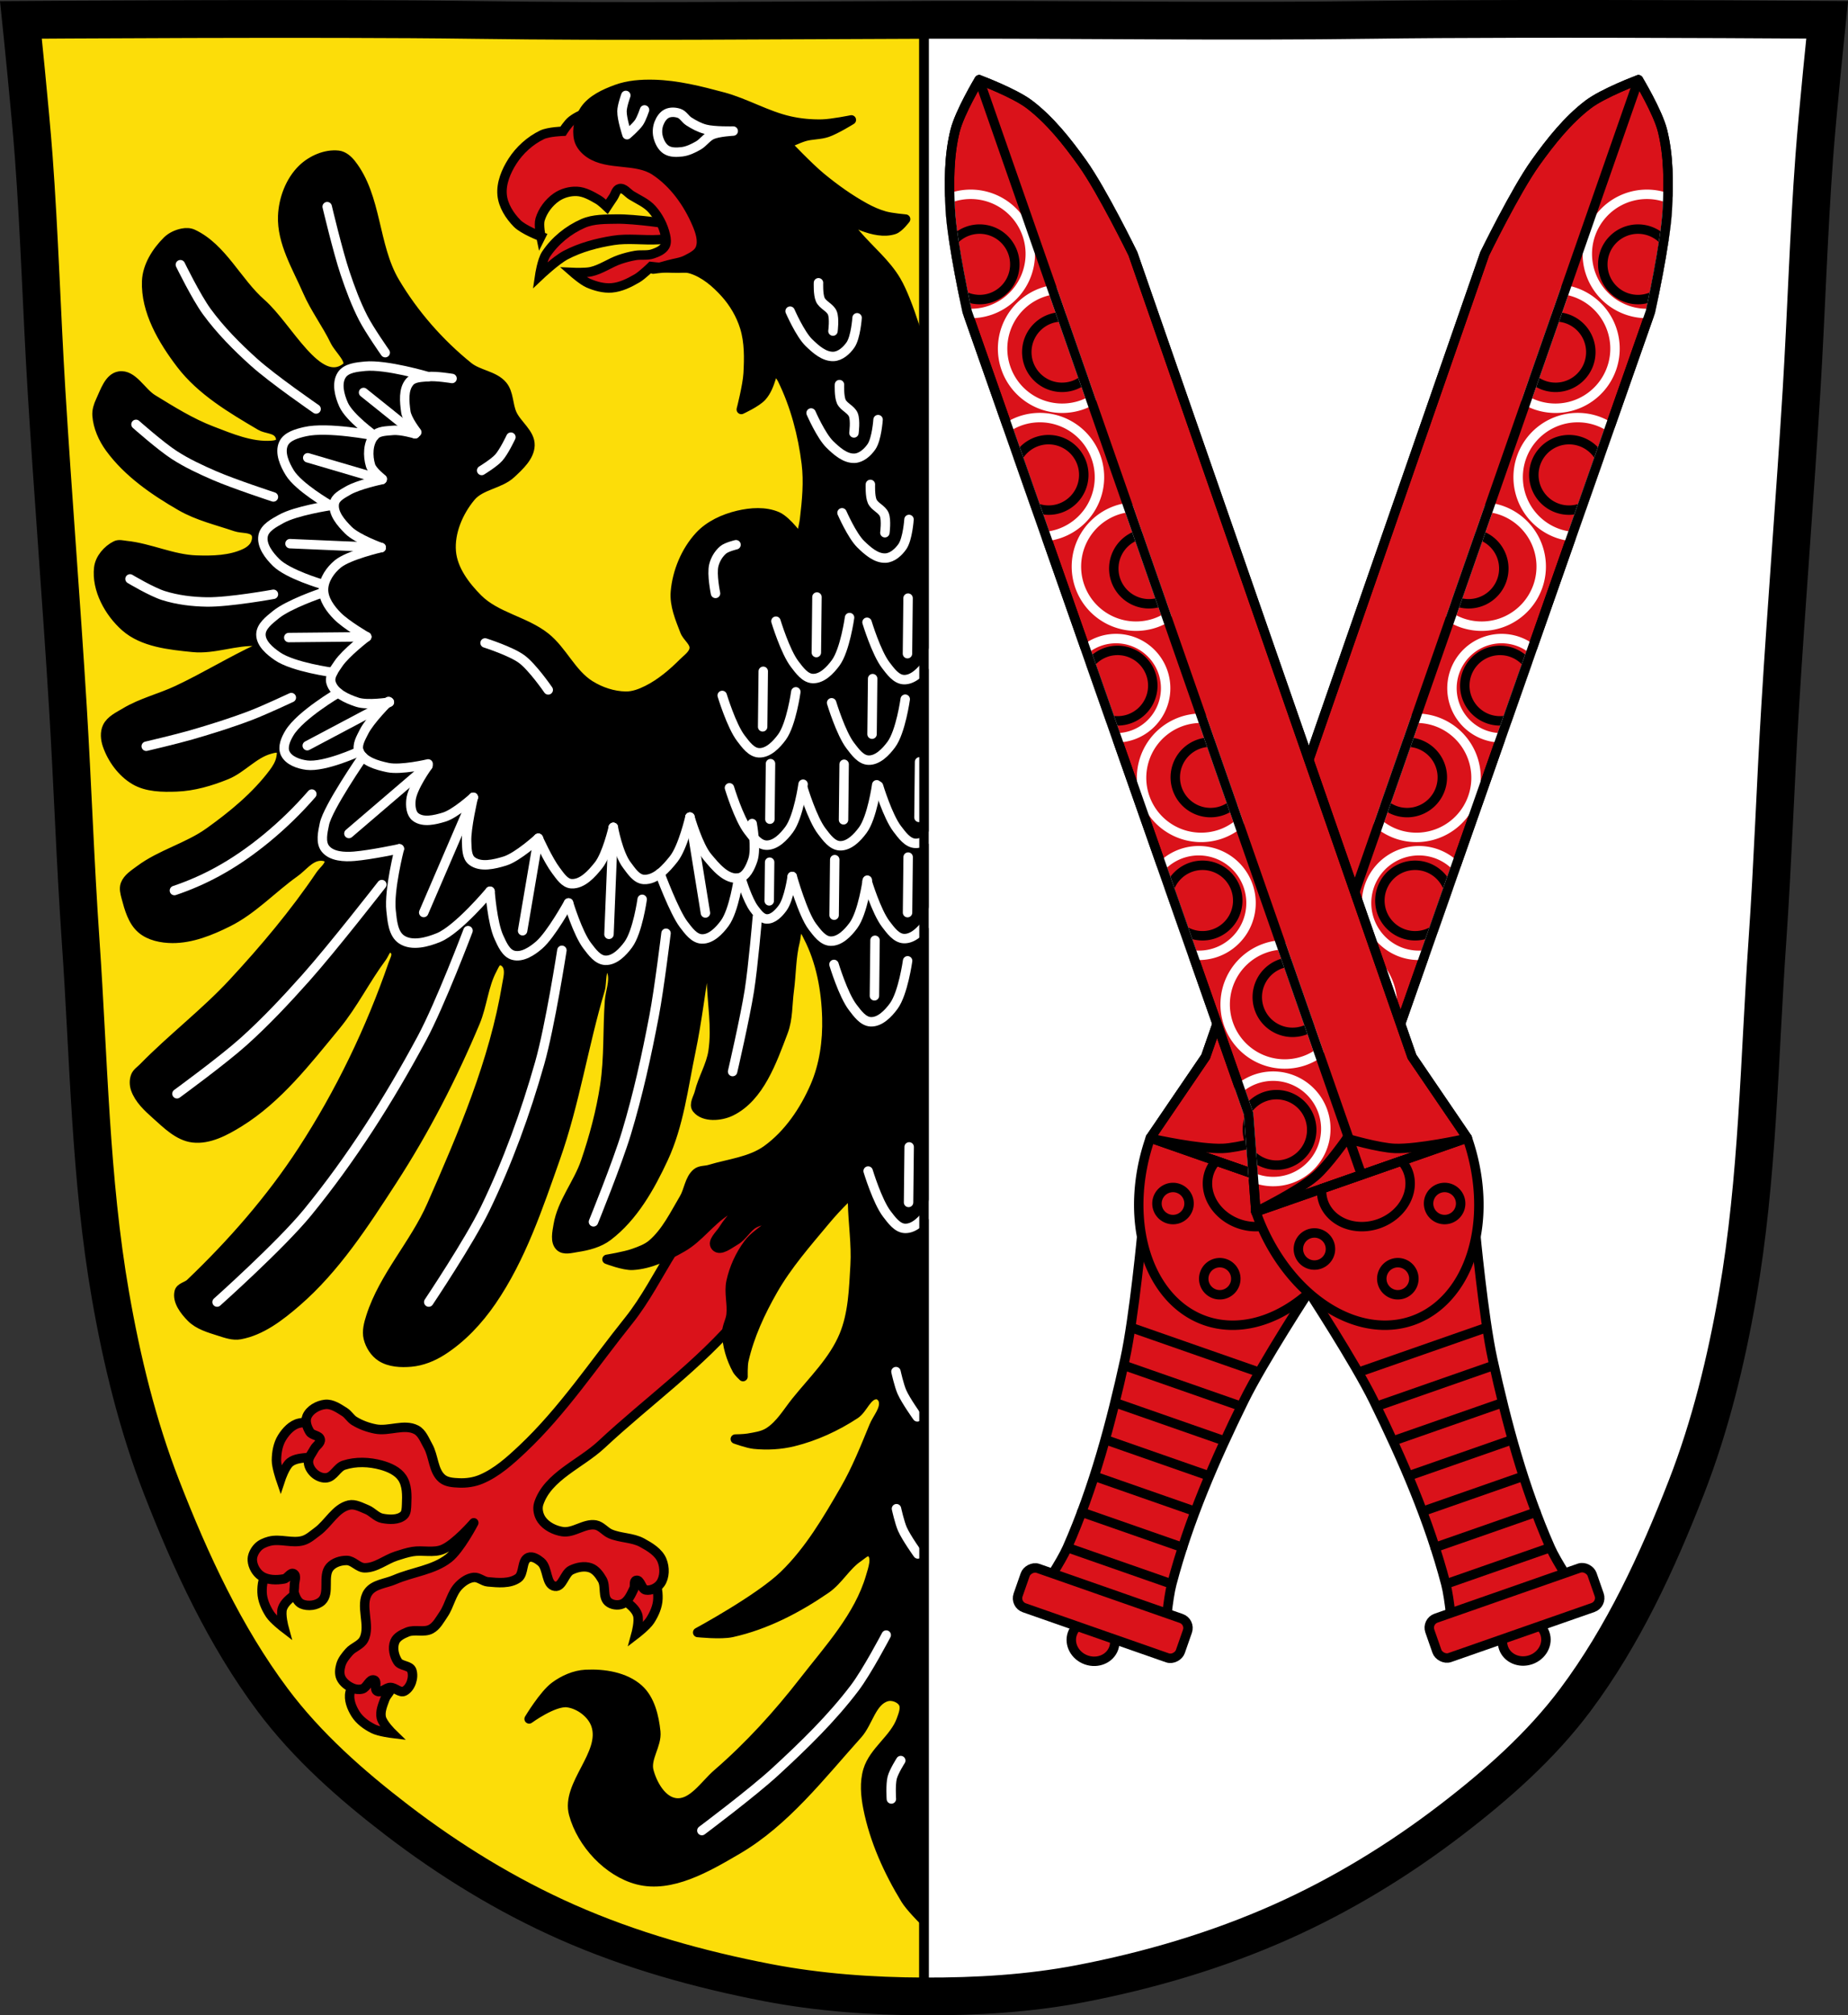
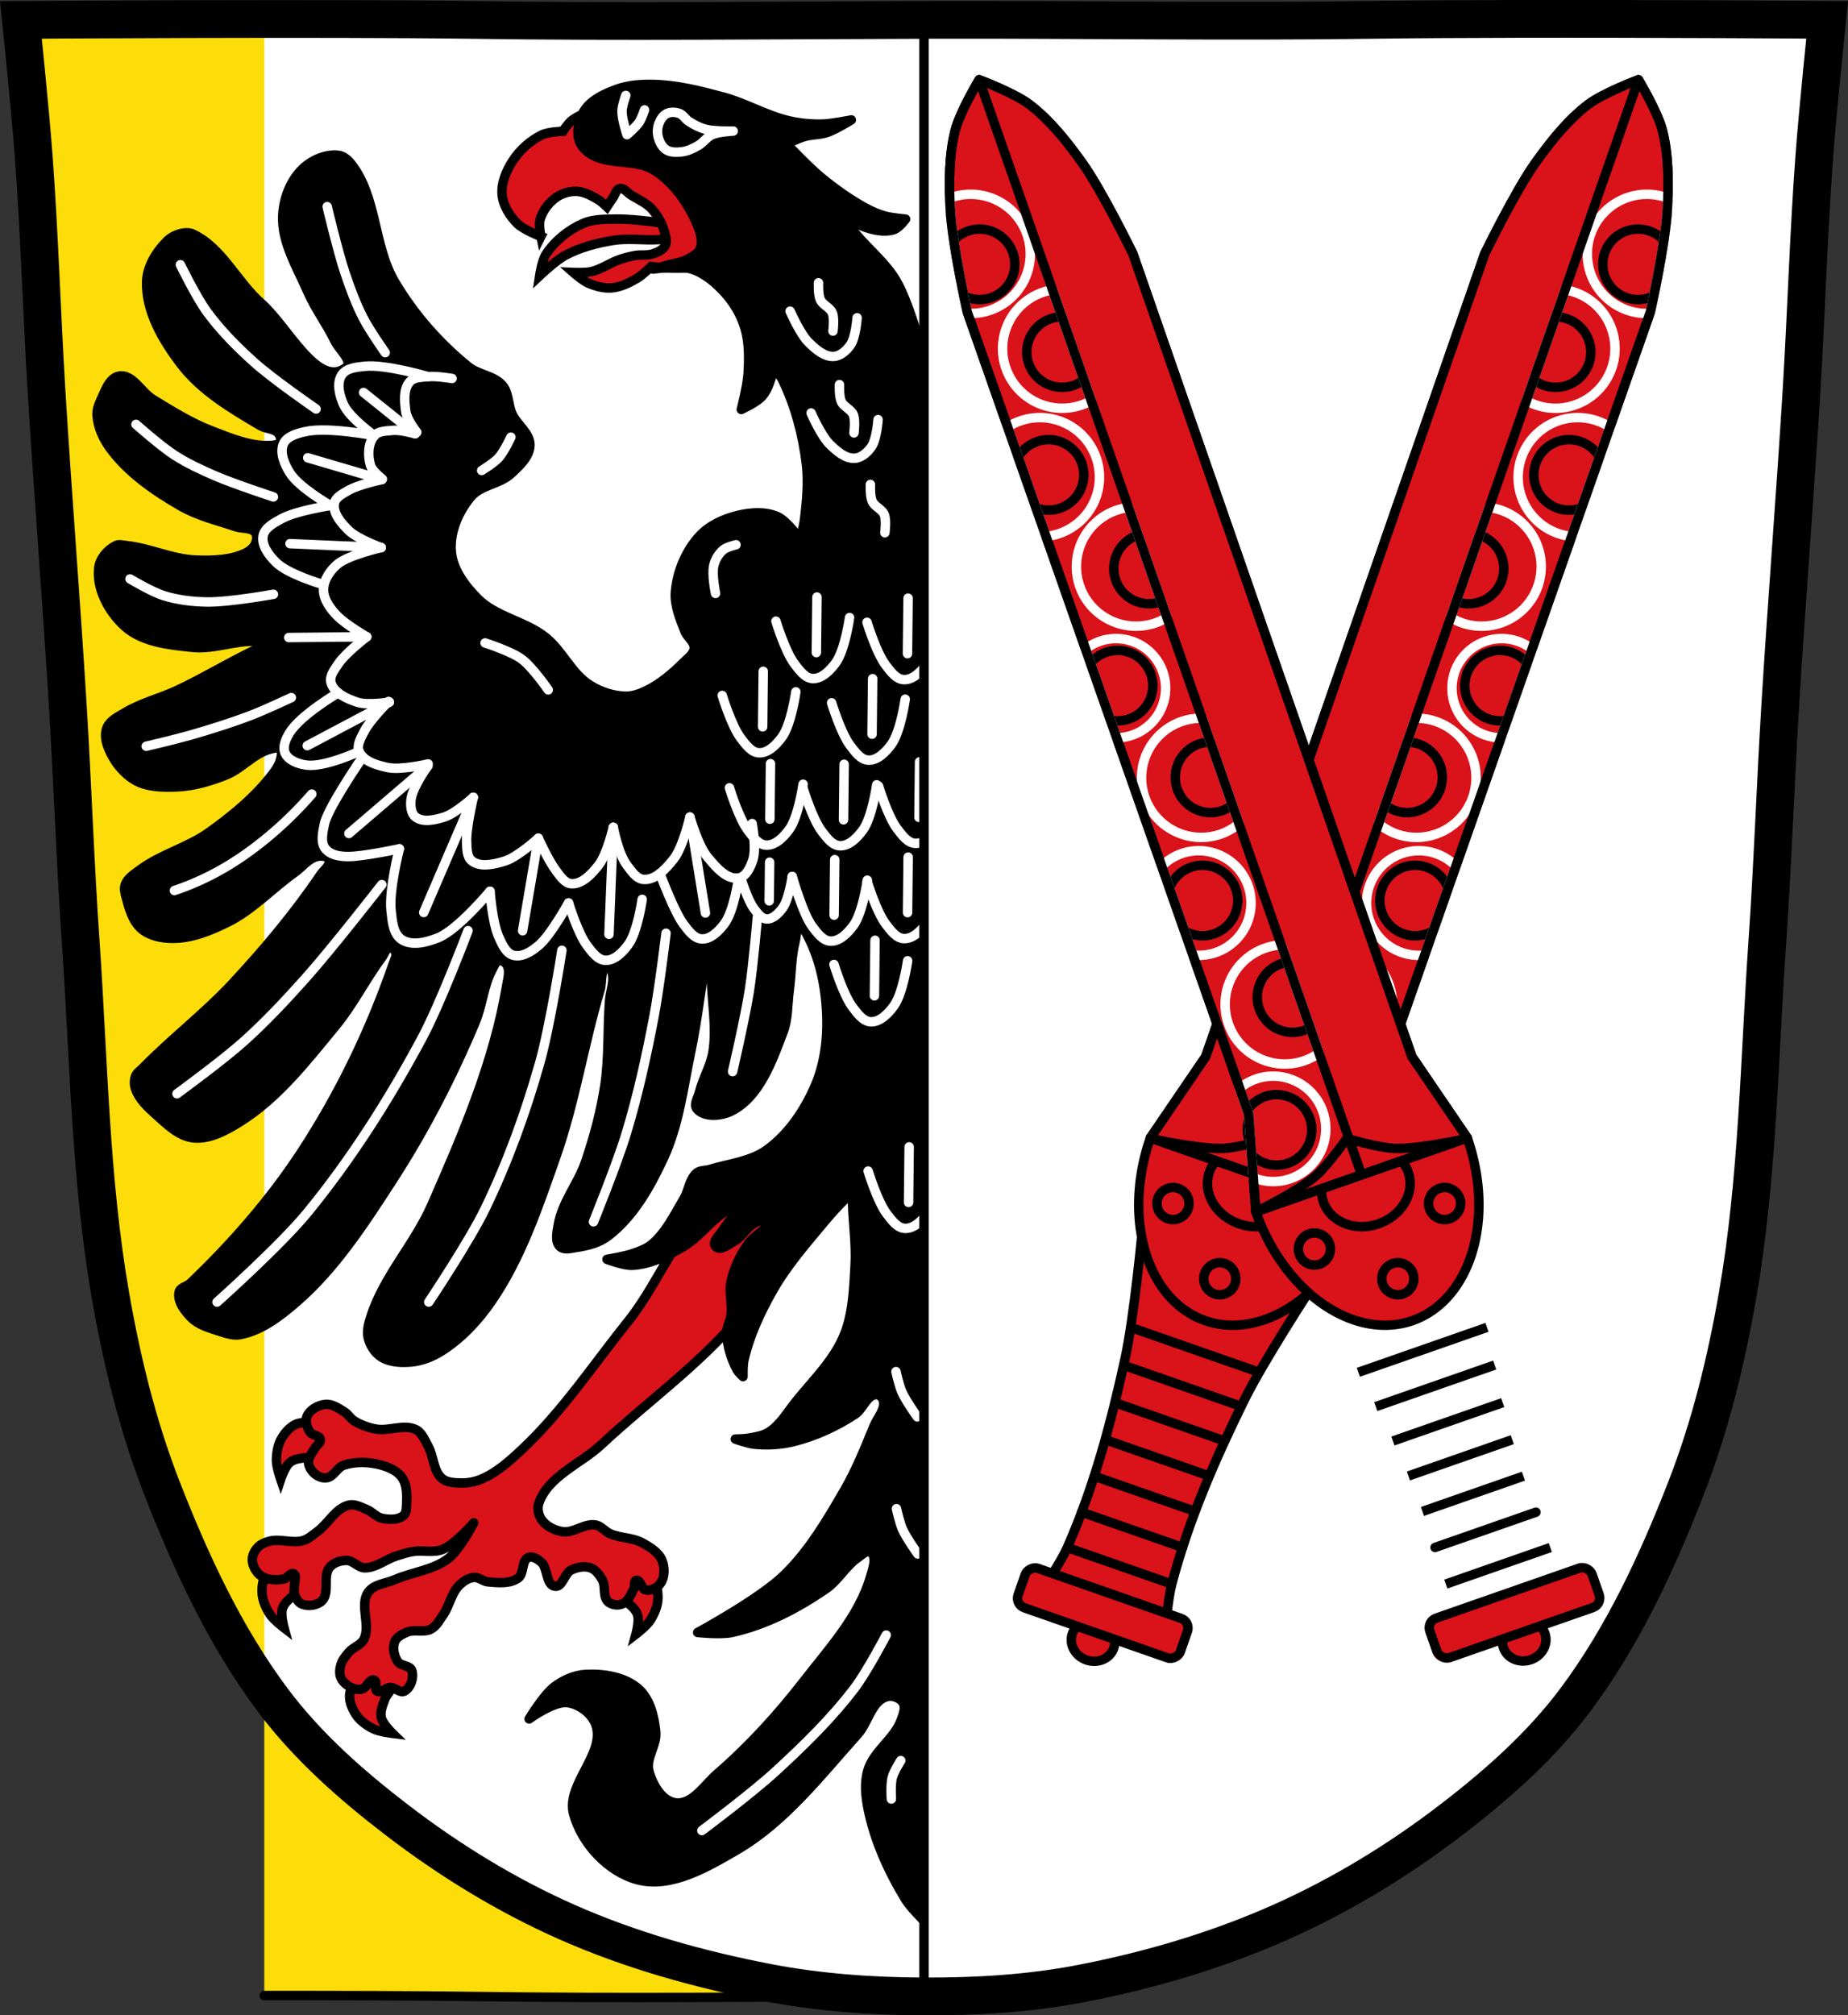
<svg xmlns="http://www.w3.org/2000/svg" xmlns:ns1="http://sodipodi.sourceforge.net/DTD/sodipodi-0.dtd" xmlns:ns2="http://www.inkscape.org/namespaces/inkscape" width="979.28" height="1067.6" viewBox="0 0 979.284 1067.603" version="1.1" id="svg1527" ns1:docname="DEU_Sachsen_bei_Ansbach_COA.svg" ns2:version="0.92.5 (2060ec1f9f, 2020-04-08)">
  <rect x="0" y="0" width="979.284" height="1067.603" fill="#333333" stroke="none" />
  <defs id="defs1531">
    <ns2:path-effect effect="spiro" id="path-effect2481" is_visible="true" />
  </defs>
  <ns1:namedview pagecolor="#ffffff" bordercolor="#666666" borderopacity="1" objecttolerance="10" gridtolerance="10" guidetolerance="10" ns2:pageopacity="0" ns2:pageshadow="2" ns2:window-width="1920" ns2:window-height="1046" id="namedview1529" showgrid="false" ns2:zoom="0.74278919" ns2:cx="489.64483" ns2:cy="533.81052" ns2:window-x="-11" ns2:window-y="-11" ns2:window-maximized="1" ns2:current-layer="svg1527" ns2:snap-nodes="true" ns2:snap-midpoints="true" ns2:snap-smooth-nodes="true" ns2:object-paths="true" />
  <path d="m799.47 10.03c-26.17.053-51.02.198-70.798.478-79.11 1.122-156.7-.214-235.05 0-2.653.007-5.305.036-7.958.043-78.35.214-155.94 1.122-235.05 0-79.11-1.122-239.53 0-239.53 0 0 0 4.995 48.18 6.784 72.32 3.067 41.38 4.256 82.87 6.784 124.29 3.405 55.766 7.902 111.49 11.307 167.25 2.529 41.41 3.91 82.9 6.784 124.29 4.346 62.59 5.02 125.75 15.786 187.56 6.02 34.562 14.418 68.979 27.14 101.67 15.355 39.473 33.473 78.71 58.839 112.63 18.288 24.456 41.648 45.04 65.884 63.62 27.747 21.272 57.962 39.816 89.93 53.968 33.818 14.97 69.917 25.08 106.24 32.09 27.334 5.278 55.35 7.255 83.19 7.349 27.662.094 55.55-1.52 82.71-6.741 36.46-7.01 72.54-17.626 106.46-32.746 31.934-14.235 62.23-32.696 89.98-53.968 24.24-18.58 47.595-39.17 65.884-63.62 25.365-33.919 43.484-73.16 58.839-112.63 12.718-32.695 21.12-67.16 27.14-101.72 10.762-61.814 11.44-124.97 15.786-187.56 2.874-41.39 4.256-82.87 6.784-124.29 3.405-55.766 7.902-111.44 11.307-167.21 2.529-41.41 3.717-82.909 6.784-124.29 1.79-24.14 6.784-72.32 6.784-72.32 0 0-90.24-.636-168.73-.478" fill="#fff" id="path1175" />
  <ellipse style="fill:#da121a;stroke:#000000;stroke-width:5;stroke-linecap:round;stroke-linejoin:round" id="ellipse1177" cx="-833.612" cy="629.431" rx="11.621" ry="10.668" transform="matrix(-0.944,-0.33,-0.33,0.944,0,0)" />
  <path style="fill:#da121a;fill-rule:evenodd;stroke:#000000;stroke-width:5" d="m 694.2,683.33 c 0,0 -24.997,38.26 -35.04,58.718 -15.33,31.21 -29.376,63.44 -38.21,97.08 -2.101,8 -3.431,24.581 -3.431,24.581 0,0 -4.668,3.525 -8.881,2.053 -4.212,-1.471 -13.269,-5.066 -17.1,-6.403 -1.876,-0.655 -4.969,-1.941 -7.643,-3.086 -2.804,-0.769 -6.02,-1.688 -7.899,-2.344 -3.83,-1.338 -13.154,-4.165 -17.367,-5.636 -4.212,-1.471 -5.671,-7.137 -5.671,-7.137 0,0 9.283,-13.801 12.621,-21.371 14.03,-31.82 23.11,-65.785 30.55,-99.76 4.877,-22.266 9.139,-67.768 9.139,-67.768 l 43.05,19.597 45.888,11.47 z" id="path1179" ns2:connector-curvature="0" />
  <path d="m 868.24,42.26 c 0,0 10.237,17 12.733,26.922 3.312,13.164 3.313,27.609 2.578,41.684 -0.948,18.16 -8.969,54.3 -8.969,54.3 l -149.12,424.84 -3.856,51.922 -56.01,-19.564 -56.01,-19.564 29.31,-43.03 147.85,-425.29 c 0,0 16.223,-33.27 26.79,-48.08 8.189,-11.471 17.19,-22.774 27.974,-31.01 8.128,-6.207 26.726,-13.14 26.726,-13.14 z" id="path1181" ns2:connector-curvature="0" style="fill:#da121a;fill-rule:evenodd;stroke:#000000;stroke-width:5;stroke-linejoin:round" />
  <path style="fill:#da121a;stroke:#000000;stroke-width:5;stroke-linecap:round;stroke-linejoin:round" ns2:connector-curvature="0" id="path1185" d="M 721.608,641.929 A 59.326,81.796 19.255 0 1 638.626,699.586 59.326,81.796 19.255 0 1 609.593,602.8 l 112.01,39.13 z" />
  <path style="fill:none;fill-rule:evenodd;stroke:#000000;stroke-width:5;stroke-linecap:round" d="m 721.61,641.93 c 0,0 -22.258,-10.889 -31.575,-18.855 -6.592,-5.636 -16.648,-19.995 -16.648,-19.995" id="path1189" ns2:connector-curvature="0" />
  <path style="fill:none;fill-rule:evenodd;stroke:#000000;stroke-width:5;stroke-linecap:round" d="m 611.46,603.45 c 0,0 24.2,5.338 36.448,4.906 8.667,-0.306 25.476,-5.28 25.476,-5.28" id="path1191" ns2:connector-curvature="0" />
  <rect style="fill:#da121a;stroke:#000000;stroke-width:5;stroke-linecap:round;stroke-linejoin:round" id="rect1195" width="91.06" height="22.1" x="-879.142" y="602.761" rx="5.334" transform="matrix(-0.944,-0.33,-0.33,0.944,0,0)" />
  <path style="fill:none;fill-rule:evenodd;stroke:#000000;stroke-width:5;stroke-linecap:round" ns2:connector-curvature="0" id="path1197" d="m 626.67,819.74 -53.5,-18.688" />
  <path style="fill:none;fill-rule:evenodd;stroke:#000000;stroke-width:5" d="M 620.94,839.13 565.57,819.788" id="path1201" ns2:connector-curvature="0" />
  <path style="fill:none;fill-rule:evenodd;stroke:#000000;stroke-width:5" d="M 633.35,800.67 579.82,781.971" id="path1203" ns2:connector-curvature="0" />
  <path style="fill:none;fill-rule:evenodd;stroke:#000000;stroke-width:5" d="M 640.76,781.87 585.73,762.646" id="path1205" ns2:connector-curvature="0" />
  <path style="fill:none;fill-rule:evenodd;stroke:#000000;stroke-width:5" d="M 648.99,763.35 590.81,743.028" id="path1207" ns2:connector-curvature="0" />
  <path style="fill:none;fill-rule:evenodd;stroke:#000000;stroke-width:5" d="M 658.08,745.13 595.05,723.11" id="path1209" ns2:connector-curvature="0" />
  <path style="fill:none;fill-rule:evenodd;stroke:#000000;stroke-width:5" d="M 667.3,726.96 599.14,703.152" id="path1211" ns2:connector-curvature="0" />
  <path style="fill:none;stroke:#000000;stroke-width:5;stroke-linecap:round;stroke-linejoin:round" d="m 686.766,629.758 a 23.813,20.579 19.255 0 1 -0.949,6.939 23.813,20.579 19.255 0 1 -29.267,11.574 23.813,20.579 19.255 0 1 -15.694,-27.28 23.813,20.579 19.255 0 1 3.574,-6.021 l 42.34,14.788 z" id="path1215" ns2:connector-curvature="0" />
  <path style="fill:none;stroke:#000000;stroke-width:5;stroke-linecap:round;stroke-linejoin:round" d="m 693.384,653.624 a 8.5,8.5 0 0 1 5.221,10.828 8.5,8.5 0 0 1 -10.828,5.221 8.5,8.5 0 0 1 -5.221,-10.828 8.5,8.5 0 0 1 10.828,-5.221 z M 624.396,629.525 a 8.5,8.5 0 0 1 5.221,10.828 8.5,8.5 0 0 1 -10.828,5.221 8.5,8.5 0 0 1 -5.221,-10.828 8.5,8.5 0 0 1 10.828,-5.221 z m 24.786,39.838 a 8.5,8.5 0 0 1 5.221,10.828 8.5,8.5 0 0 1 -10.828,5.221 8.5,8.5 0 0 1 -5.221,-10.828 8.5,8.5 0 0 1 10.828,-5.221 z" id="path1217" ns2:connector-curvature="0" />
  <path style="fill:none;stroke:#000000;stroke-width:5;stroke-linecap:round;stroke-linejoin:round" d="m 830.489,168.901 a 18.669,18.669 0 0 1 11.467,23.78 18.669,18.669 0 0 1 -23.781,11.469 18.669,18.669 0 0 1 -5.433,-3.015 l 11.618,-33.26 a 18.669,18.669 0 0 1 6.128,1.024 z m -46.106,114.654 a 18.669,18.669 0 0 1 11.469,23.781 18.669,18.669 0 0 1 -23.782,11.469 18.669,18.669 0 0 1 -0.377,-0.152 l 12.302,-35.22 a 18.669,18.669 0 0 1 0.388,0.121 z m -32.585,110.616 a 18.669,18.669 0 0 1 11.467,23.782 18.669,18.669 0 0 1 -23.78,11.467 18.669,18.669 0 0 1 -5.433,-3.015 l 11.618,-33.26 a 18.669,18.669 0 0 1 6.128,1.024 z M 708.349,510.582 a 18.669,18.669 0 0 1 11.469,23.782 18.669,18.669 0 0 1 -23.782,11.469 18.669,18.669 0 0 1 -3.187,-1.473 l 12.09,-34.606 a 18.669,18.669 0 0 1 3.412,0.828 z" id="path1219" ns2:connector-curvature="0" />
  <circle style="fill:none;stroke:#000000;stroke-width:5;stroke-linecap:round;stroke-linejoin:round" transform="matrix(-0.944,-0.33,-0.33,0.944,0,0)" r="18.669" cy="330.701" cx="-868.312" id="circle1221" />
  <path style="fill:none;stroke:#000000;stroke-width:5;stroke-linecap:round;stroke-linejoin:round" d="m 874.171,122.411 a 18.669,18.669 0 0 1 7.527,4.938 c -1.595,10.63 -3.792,21.876 -5.33,29.361 a 18.669,18.669 0 0 1 -14.51,0.952 18.669,18.669 0 0 1 -11.467,-23.782 18.669,18.669 0 0 1 23.781,-11.469 z m -36.54,111.539 a 18.669,18.669 0 0 1 9.94,8.175 l -9.43,26.866 a 18.669,18.669 0 0 1 -12.823,0.209 18.669,18.669 0 0 1 -11.469,-23.781 18.669,18.669 0 0 1 23.782,-11.469 z M 801.052,345.594 a 18.669,18.669 0 0 1 8.194,5.717 l -10.592,30.17 a 18.669,18.669 0 0 1 -9.915,-0.642 18.669,18.669 0 0 1 -11.467,-23.78 18.669,18.669 0 0 1 23.781,-11.469 z m -45.009,113.828 a 18.669,18.669 0 0 1 11.341,11.155 l -7.886,22.469 a 18.669,18.669 0 0 1 -15.768,1.625 18.669,18.669 0 0 1 -11.467,-23.782 18.669,18.669 0 0 1 23.78,-11.467 z" id="path1223" ns2:connector-curvature="0" />
  <path style="fill:none;stroke:#ffffff;stroke-width:5;stroke-linecap:round;stroke-linejoin:round" d="m 834.657,154.884 a 31.575,31.575 0 0 1 19.395,40.222 31.575,31.575 0 0 1 -40.22,19.395 31.575,31.575 0 0 1 -4.966,-2.266 l 20.503,-58.696 a 31.575,31.575 0 0 1 5.288,1.344 z m -39.114,115.45 a 31.575,31.575 0 0 1 19.397,40.221 31.575,31.575 0 0 1 -40.222,19.395 31.575,31.575 0 0 1 -5.981,-2.838 l 20.35,-58.26 a 31.575,31.575 0 0 1 6.455,1.479 z m -34.526,111.885 a 31.575,31.575 0 0 1 19.395,40.222 31.575,31.575 0 0 1 -40.22,19.395 31.575,31.575 0 0 1 -9.623,-5.457 l 19.526,-55.899 a 31.575,31.575 0 0 1 10.923,1.738 z M 716.721,502.269 a 31.575,31.575 0 0 1 19.395,40.22 31.575,31.575 0 0 1 -40.221,19.397 31.575,31.575 0 0 1 -7.764,-4.024 l 20.01,-57.3 a 31.575,31.575 0 0 1 8.575,1.702 z" id="path1231" ns2:connector-curvature="0" />
  <path style="fill:none;stroke:#ffffff;stroke-width:5;stroke-linecap:round;stroke-linejoin:round" d="m 883.127,104.7 a 31.575,31.575 0 0 1 0.677,0.276 c -0.067,1.966 -0.15,3.93 -0.252,5.887 -0.948,18.16 -8.969,54.3 -8.969,54.3 l -0.301,0.861 a 31.575,31.575 0 0 1 -11.979,-1.706 31.575,31.575 0 0 1 -19.395,-40.222 31.575,31.575 0 0 1 40.22,-19.395 z m -36.648,118.287 a 31.575,31.575 0 0 1 6.654,3.286 l -20.32,57.893 a 31.575,31.575 0 0 1 -7.159,-1.561 31.575,31.575 0 0 1 -19.397,-40.223 31.575,31.575 0 0 1 40.222,-19.395 z M 804.401,339.754 a 26.302,26.302 0 0 1 7.464,4.093 l -16.498,47 a 26.302,26.302 0 0 1 -8.314,-1.435 26.302,26.302 0 0 1 -16.158,-33.504 26.302,26.302 0 0 1 33.505,-16.157 z m -43.363,112.451 a 27.722,27.722 0 0 1 10.469,6.626 l -16.523,47.07 a 27.722,27.722 0 0 1 -12.23,-1.353 27.722,27.722 0 0 1 -17.03,-35.312 27.722,27.722 0 0 1 35.314,-17.03 z m -39.359,119.436 a 27.925,27.925 0 0 1 8.532,4.84 l -4.747,13.525 -2.514,33.842 a 27.925,27.925 0 0 1 -19.688,0.517 27.925,27.925 0 0 1 -17.153,-35.57 27.925,27.925 0 0 1 35.57,-17.153 z" id="path1233" ns2:connector-curvature="0" />
  <path style="fill:none;fill-rule:evenodd;stroke:#000000;stroke-width:5;stroke-linejoin:round" ns2:connector-curvature="0" id="path1237" d="m 868.24,42.26 c 0,0 10.237,17 12.732,26.922 3.312,13.164 3.313,27.609 2.578,41.684 -0.948,18.16 -8.969,54.3 -8.969,54.3 l -149.12,424.84 -3.856,51.922 -56.01,-19.564 -56.01,-19.564 29.31,-43.03 147.85,-425.29 c 0,0 16.223,-33.27 26.79,-48.08 8.189,-11.471 17.19,-22.774 27.973,-31.01 8.128,-6.207 26.726,-13.14 26.726,-13.14 z" />
  <path d="M 868.24,42.26 665.6,622.37" id="path1241" ns2:connector-curvature="0" style="fill:none;fill-rule:evenodd;stroke:#000000;stroke-width:5;stroke-linecap:round" />
-   <path style="fill:#fcdd09;stroke:#000000;stroke-width:5;stroke-linecap:round;stroke-linejoin:round" ns2:connector-curvature="0" id="path1245" d="m 140.058,10.053 c -66.31,0.055 -128.98,0.494 -128.98,0.494 0,0 4.994,48.18 6.783,72.32 3.067,41.38 4.257,82.87 6.785,124.29 3.405,55.766 7.902,111.49 11.307,167.25 2.529,41.41 3.91,82.9 6.783,124.29 4.346,62.59 5.03,125.75 15.787,187.56 6.02,34.562 14.417,68.979 27.13,101.67 15.355,39.473 33.474,78.71 58.84,112.63 18.288,24.456 41.648,45.04 65.883,63.62 27.747,21.272 57.963,39.814 89.93,53.967 33.818,14.97 69.917,25.08 106.24,32.09 27.3,5.271 55.28,7.248 83.08,7.348 V 10.512 c -1.325,0.009 -2.651,0.018 -3.977,0.021 -78.35,0.214 -155.94,1.122 -235.05,0 -29.665,-0.421 -70.77,-0.527 -110.55,-0.494" />
+   <path style="fill:#fcdd09;stroke:#000000;stroke-width:5;stroke-linecap:round;stroke-linejoin:round" ns2:connector-curvature="0" id="path1245" d="m 140.058,10.053 c -66.31,0.055 -128.98,0.494 -128.98,0.494 0,0 4.994,48.18 6.783,72.32 3.067,41.38 4.257,82.87 6.785,124.29 3.405,55.766 7.902,111.49 11.307,167.25 2.529,41.41 3.91,82.9 6.783,124.29 4.346,62.59 5.03,125.75 15.787,187.56 6.02,34.562 14.417,68.979 27.13,101.67 15.355,39.473 33.474,78.71 58.84,112.63 18.288,24.456 41.648,45.04 65.883,63.62 27.747,21.272 57.963,39.814 89.93,53.967 33.818,14.97 69.917,25.08 106.24,32.09 27.3,5.271 55.28,7.248 83.08,7.348 c -1.325,0.009 -2.651,0.018 -3.977,0.021 -78.35,0.214 -155.94,1.122 -235.05,0 -29.665,-0.421 -70.77,-0.527 -110.55,-0.494" />
  <path style="fill:#da121a;fill-rule:evenodd;stroke:#000000;stroke-width:5" ns2:connector-curvature="0" id="path1247" d="m 355.55,118.765 c 0,0 -19.09,-2.888 -28.705,-2.724 -5.985,0.102 -12.321,-0.085 -17.81,2.305 -7.822,3.406 -14.998,9.222 -19.695,16.343 -2.166,3.284 -3.352,11.314 -3.352,11.314 0,0 8.632,-8.169 13.829,-10.895 7.766,-4.075 16.482,-6.37 25.14,-7.752 7.933,-1.266 16.08,0.038 24.1,-0.419 2.172,-0.124 6.495,-0.629 6.495,-0.629 z" />
  <path style="fill:#da121a;fill-rule:evenodd;stroke:#000000;stroke-width:5" ns2:connector-curvature="0" id="path1249" d="m 286.62,125.265 c 0,0 -9.219,-3.504 -12.571,-6.914 -3.986,-4.055 -7.426,-9.425 -7.962,-15.09 -0.585,-6.18 2.101,-12.581 5.448,-17.81 3.786,-5.916 9.386,-10.991 15.714,-14.04 3.383,-1.629 11.1,-1.886 11.1,-1.886 0,0 2.671,-4.188 4.61,-5.657 2.792,-2.116 6.157,-3.802 9.638,-4.19 5.581,-0.623 11.504,0.683 16.552,3.143 12.769,6.223 22.694,17.395 32.06,28.08 7.47,8.521 14.622,17.775 18.857,28.29 1.326,3.291 2.047,6.932 1.886,10.476 -0.096,2.099 -0.275,4.51 -1.676,6.076 -3.51,3.925 -9.486,4.924 -14.667,5.867 -6.735,1.226 -20.533,-0.419 -20.533,-0.419 0,0 -4.714,4.64 -7.543,6.286 -4.127,2.4 -8.651,4.652 -13.41,5.03 -4.192,0.332 -8.504,-0.841 -12.362,-2.514 -2.987,-1.295 -7.962,-5.657 -7.962,-5.657 0,0 6.361,0.277 9.429,-0.419 5.402,-1.225 10.05,-4.72 15.295,-6.495 2.664,-0.901 5.4,-1.617 8.171,-2.095 3.041,-0.525 6.302,0.167 9.219,-0.838 2.436,-0.839 5.221,-1.951 6.495,-4.19 0.933,-1.64 0.62,-3.815 0.21,-5.657 -1.128,-5.061 -3.677,-9.954 -7.124,-13.829 -2.91,-3.271 -7.172,-5.03 -10.895,-7.333 -2.048,-1.267 -3.932,-4.072 -6.286,-3.562 -1.857,0.402 -2.267,3.051 -3.352,4.61 -1.151,1.653 -3.352,5.03 -3.352,5.03 0,0 -2.895,-2.771 -4.61,-3.771 -3.495,-2.04 -7.272,-4.218 -11.314,-4.4 -3.776,-0.17 -7.797,0.978 -10.895,3.143 -3.974,2.776 -7.192,7.092 -8.591,11.733 -0.868,2.879 0.419,9.01 0.419,9.01 z" />
  <path style="fill:#da121a;fill-rule:evenodd;stroke:#000000;stroke-width:5" ns2:connector-curvature="0" id="path1251" d="m 159.34,826.345 c -5.675,-2.053 -12.971,1.452 -17.15,5.808 -2.726,2.843 -3.434,7.403 -3.319,11.34 0.12,4.11 1.917,8.163 4.149,11.617 1.875,2.903 7.468,7.191 7.468,7.191 0,0 -1.916,-6.988 -0.83,-10.234 1.057,-3.158 4.067,-5.351 6.638,-7.468 1.819,-1.498 4.58,-1.783 6.085,-3.596 1.379,-1.66 2.429,-3.938 2.213,-6.085 -0.336,-3.335 -2.103,-7.434 -5.255,-8.574 z" />
  <path style="fill:#da121a;fill-rule:evenodd;stroke:#000000;stroke-width:5" ns2:connector-curvature="0" id="path1253" d="m 175.999,758.565 c -3.592,-4.85 -11.609,-5.966 -17.498,-4.648 -3.844,0.86 -6.956,4.267 -9.04,7.611 -2.174,3.49 -2.919,7.861 -2.97,11.972 -0.044,3.456 2.243,10.122 2.243,10.122 0,0 2.27,-6.881 4.97,-8.984 2.628,-2.046 6.348,-2.207 9.661,-2.549 2.344,-0.242 4.802,1.048 7.06,0.371 2.067,-0.621 4.202,-1.936 5.21,-3.845 1.565,-2.965 2.361,-7.356 0.366,-10.05 z" />
  <path style="fill:#da121a;fill-rule:evenodd;stroke:#000000;stroke-width:5" ns2:connector-curvature="0" id="path1255" d="m 197.34,882.765 c -5.933,1.108 -10.444,7.829 -11.835,13.701 -0.908,3.832 0.794,8.122 2.889,11.457 2.187,3.482 5.792,6.06 9.466,7.909 3.088,1.551 10.08,2.412 10.08,2.412 0,0 -5.194,-5.05 -5.904,-8.4 -0.691,-3.258 0.793,-6.674 1.935,-9.802 0.808,-2.213 3.043,-3.859 3.422,-6.184 0.346,-2.13 0.097,-4.626 -1.178,-6.367 -1.981,-2.704 -5.582,-5.341 -8.877,-4.726 z" />
  <path style="fill:#da121a;fill-rule:evenodd;stroke:#000000;stroke-width:5" ns2:connector-curvature="0" id="path1257" d="m 328.18,829.685 c 5.675,-2.053 12.971,1.452 17.15,5.808 2.726,2.843 3.434,7.403 3.319,11.34 -0.12,4.11 -1.917,8.163 -4.149,11.617 -1.875,2.903 -7.468,7.191 -7.468,7.191 0,0 1.916,-6.988 0.83,-10.234 -1.057,-3.158 -4.067,-5.351 -6.638,-7.468 -1.819,-1.498 -4.58,-1.783 -6.085,-3.596 -1.379,-1.66 -2.429,-3.938 -2.213,-6.085 0.336,-3.335 2.103,-7.434 5.255,-8.574 z" />
  <path style="fill:#da121a;fill-rule:evenodd;stroke:#000000;stroke-width:5;stroke-linejoin:round" ns2:connector-curvature="0" id="path1259" d="m 385.22,632.615 c -24.931,13.276 -34.35,44.856 -52.02,66.887 -18.429,22.969 -34.894,47.864 -56.33,68.06 -6.586,6.206 -13.565,12.525 -21.904,16.04 -3.655,1.539 -7.773,2.134 -11.735,1.956 -3.096,-0.139 -6.645,-0.329 -8.996,-2.347 -4.742,-4.069 -4.337,-11.782 -7.432,-17.211 -1.757,-3.081 -3.113,-6.967 -6.258,-8.605 -6.362,-3.313 -14.471,0.966 -21.513,-0.391 -3.971,-0.765 -7.904,-2.175 -11.343,-4.303 -1.962,-1.214 -3.131,-3.468 -5.085,-4.694 -3.119,-1.957 -6.615,-4.435 -10.277,-4.051 -3.844,0.403 -8.17,2.836 -9.672,6.398 -1.083,2.568 0.062,5.867 1.565,8.214 1.209,1.889 5.03,1.713 5.476,3.912 0.394,1.951 -2.201,3.324 -3.129,5.085 -1.197,2.272 -3.25,4.475 -3.129,7.04 0.113,2.391 1.66,4.752 3.52,6.258 1.699,1.375 4.103,2.319 6.258,1.956 3.677,-0.619 5.455,-5.483 8.996,-6.65 6.316,-2.081 13.545,-1.792 19.949,0 4.113,1.151 8.558,3.113 10.952,6.65 2.668,3.94 2.574,9.328 2.347,14.08 -0.097,2.02 -0.048,4.527 -1.565,5.867 -2.86,2.527 -7.596,2.289 -11.343,1.565 -3.096,-0.599 -5.288,-3.518 -8.214,-4.694 -2.993,-1.203 -6.244,-3.07 -9.388,-2.347 -7.126,1.639 -10.912,9.773 -16.82,14.08 -2.367,1.727 -4.626,3.849 -7.432,4.694 -5.744,1.73 -12.193,-1.141 -17.993,0.391 -2.292,0.605 -4.678,1.609 -6.258,3.376 -1.628,1.82 -2.904,4.358 -2.738,6.794 0.214,3.146 2.073,6.46 4.694,8.214 3.386,2.267 8.118,2.305 12.13,1.565 1.893,-0.35 3.402,-3.673 5.085,-2.738 1.827,1.015 0.326,4.169 0.391,6.258 0.045,1.434 -0.438,2.937 0,4.303 0.685,2.136 1.847,4.599 3.912,5.476 3.275,1.392 7.937,0.839 10.561,-1.565 4.547,-4.165 0.254,-13.342 4.303,-17.993 2.114,-2.429 5.776,-3.555 8.996,-3.52 3.39,0.037 5.998,3.846 9.388,3.912 5.981,0.115 11.125,-4.427 16.82,-6.258 2.83,-0.91 5.675,-1.845 8.605,-2.347 5.283,-0.905 11.08,0.869 16.04,-1.173 6.669,-2.748 16.428,-14.08 16.428,-14.08 0,0 -7.27,14.03 -13.299,18.775 -8.05,6.33 -19.16,7.264 -28.554,11.343 -4.761,2.068 -11.1,2.4 -14.08,6.65 -4.812,6.862 1.523,17.599 -2.347,25.03 -1.58,3.036 -5.576,4.068 -7.823,6.65 -1.77,2.034 -3.594,4.235 -4.34,6.826 -0.633,2.199 -0.914,4.783 0.037,6.864 1.152,2.521 3.703,4.402 6.258,5.476 1.567,0.659 3.453,0.866 5.085,0.391 2.504,-0.729 3.794,-5.547 6.258,-4.694 1.913,0.662 -0.192,4.862 1.565,5.867 2.114,1.209 4.605,-1.939 7.04,-1.956 2.562,-0.017 5.166,3.151 7.432,1.956 3.429,-1.808 5.176,-7.288 3.912,-10.952 -0.956,-2.77 -5.833,-2.239 -7.432,-4.694 -1.942,-2.982 -2.903,-7.263 -1.565,-10.561 1.049,-2.586 4.067,-4.03 6.65,-5.085 3.891,-1.593 8.817,0.434 12.517,-1.565 3.01,-1.627 4.719,-4.997 6.65,-7.823 3.257,-4.769 4.149,-11.153 8.214,-15.255 2.095,-2.114 4.861,-4.01 7.823,-4.303 2.585,-0.255 4.845,2.108 7.432,2.347 5.362,0.496 11.636,1.148 16.04,-1.956 3.336,-2.352 1.692,-9.423 5.476,-10.952 2.179,-0.88 4.843,0.844 6.65,2.347 3.817,3.175 2.51,12.257 7.432,12.908 4.02,0.532 4.953,-6.84 8.605,-8.605 3.073,-1.485 6.947,-2.296 10.17,-1.173 2.786,0.971 4.785,3.703 6.258,6.258 2.02,3.507 0.122,9.02 3.129,11.735 1.863,1.679 5.104,2.107 7.432,1.173 3.195,-1.282 4.734,-5.128 6.258,-8.214 0.658,-1.333 -0.263,-3.921 1.173,-4.303 2.317,-0.615 2.727,4.653 5.085,5.085 2.813,0.516 6.194,-1.17 7.823,-3.52 2.308,-3.329 2.322,-8.379 0.782,-12.13 -1.79,-4.357 -6.426,-7.132 -10.561,-9.388 -5.11,-2.788 -11.473,-2.393 -16.82,-4.694 -2.793,-1.202 -4.827,-4.175 -7.823,-4.694 -5.896,-1.021 -11.696,4.479 -17.602,3.52 -4.15,-0.674 -8.524,-2.826 -10.952,-6.258 -1.684,-2.38 -2.476,-5.836 -1.565,-8.605 4.757,-14.457 22.12,-20.908 33.25,-31.29 24.417,-22.789 52.14,-42.42 73.54,-68.06 1.089,-1.305 2.13,-2.715 2.738,-4.303 1.419,-3.703 0.6,-8.01 1.956,-11.735 2.02,-5.548 5.978,-10.181 8.996,-15.255 1.943,-3.267 4.853,-6.115 5.867,-9.779 1.288,-4.649 1.792,-9.993 0,-14.473 -1.404,-3.511 -4.521,-6.373 -7.823,-8.214 -2.211,-1.233 -4.906,-1.389 -7.432,-1.565 -3.781,-0.263 -7.998,-0.999 -11.343,0.782 z" />
  <path d="m 488.75,1016.635 v -830.31 c 0,0 -7.05,-26.11 -13.829,-37.616 -5.441,-9.237 -14.05,-16.191 -21.02,-24.34 -2.04,-2.387 -4.31,-4.601 -6.085,-7.191 -1.306,-1.906 -3.319,-6.085 -3.319,-6.085 0,0 7.877,7.06 12.723,8.851 5.215,1.926 11.316,3.403 16.595,1.66 2.603,-0.86 6.085,-5.532 6.085,-5.532 0,0 -7.473,-0.652 -11.06,-1.66 -3.66,-1.028 -7.177,-2.598 -10.51,-4.425 -8.253,-4.524 -15.958,-10.07 -23.23,-16.04 -6.552,-5.377 -18.255,-17.702 -18.255,-17.702 0,0 6.151,-2.918 9.404,-3.872 3.957,-1.16 8.27,-0.875 12.17,-2.213 4.525,-1.552 12.723,-6.638 12.723,-6.638 0,0 -10.275,2.094 -15.489,2.213 -5.741,0.13 -11.545,-0.402 -17.15,-1.66 C 406.267,61.329 395.212,54.6 383.1,51.352 c -11.993,-3.216 -24.24,-6.334 -36.655,-6.629 -6.665,-0.159 -13.573,0.311 -19.828,2.618 -6.253,2.306 -13.02,5.377 -16.775,10.881 -2.959,4.332 -4.344,10.301 -3.174,15.415 0.721,3.153 3.202,5.914 5.894,7.707 9.884,6.584 24.52,2.562 34.457,9.07 9.992,6.542 17.533,17.12 22.22,28.11 1.735,4.07 3.437,9.03 1.814,13.148 -1.143,2.898 -4.491,4.454 -7.254,5.894 -2.927,1.525 -6.344,1.825 -9.521,2.72 -2.717,0.766 -8.161,2.267 -8.161,2.267 0,0 13.928,-2.083 20.402,0 6.907,2.223 12.816,7.312 17.682,12.695 4.676,5.173 8.381,11.469 10.428,18.14 2.402,7.823 2.281,16.313 1.814,24.483 -0.369,6.451 -3.627,19.04 -3.627,19.04 0,0 8,-3.636 10.881,-6.801 2.501,-2.75 3.86,-6.432 4.987,-9.974 0.603,-1.894 0.907,-5.894 0.907,-5.894 0,0 3.75,4.276 4.987,6.801 6.776,13.832 10.793,29.15 12.695,44.43 1.213,9.753 0.251,19.71 -0.907,29.47 -0.436,3.679 -2.267,10.881 -2.267,10.881 0,0 -6.943,-9.954 -12.241,-12.241 -6.343,-2.738 -13.994,-2.202 -20.718,-0.615 -7.565,1.786 -15.286,5.314 -20.54,11.04 -7.229,7.883 -11.776,18.813 -12.695,29.47 -0.614,7.121 2.411,14.188 4.987,20.855 1.243,3.218 5.246,5.628 4.987,9.07 -0.242,3.225 -3.605,5.423 -5.894,7.707 -5.648,5.638 -11.899,10.951 -19.04,14.508 -3.512,1.749 -7.411,3.227 -11.335,3.174 -6.644,-0.09 -13.417,-2.357 -19.04,-5.894 -9.777,-6.147 -14.524,-18.217 -23.576,-25.389 -10.769,-8.533 -26.12,-10.664 -35.817,-20.402 -6.731,-6.762 -13.253,-15.428 -14.05,-24.936 -0.864,-10.241 3.829,-21.14 10.428,-29.02 5.259,-6.28 15.327,-6.645 21.309,-12.241 4.377,-4.095 9.759,-8.972 9.974,-14.962 0.231,-6.425 -6.905,-10.902 -9.521,-16.775 -2.139,-4.802 -1.621,-10.923 -4.987,-14.962 -4.417,-5.3 -12.767,-5.641 -18.14,-9.974 -15.42,-12.449 -28.893,-27.832 -38.991,-44.885 -11.329,-19.13 -9.343,-45.12 -23.12,-62.57 -1.688,-2.138 -4.093,-4.229 -6.801,-4.534 -6.75,-0.759 -14.163,2.529 -19.04,7.254 -6.472,6.268 -10.08,15.933 -10.428,24.936 -0.544,13.992 7.55,27.06 13.148,39.897 4,9.176 10.148,17.284 14.508,26.296 2.213,4.573 9.908,10.941 5.894,14.05 -14.831,11.505 -30.773,-21.627 -44.885,-34 -12.935,-11.344 -20.685,-29.436 -36.27,-36.724 -1.649,-0.771 -3.654,-0.798 -5.441,-0.453 -2.986,0.575 -6,1.939 -8.161,4.08 -5.663,5.616 -10.558,13.34 -10.881,21.309 -0.642,15.844 8.519,31.37 18.14,43.978 10.779,14.13 26.845,23.629 42.16,32.643 2.976,1.751 7.345,1.399 9.521,4.08 0.971,1.197 1.641,3.179 0.907,4.534 -0.775,1.431 -2.91,1.698 -4.534,1.814 -10.859,0.774 -21.568,-3.819 -31.737,-7.707 -11.05,-4.226 -21.19,-10.602 -31.28,-16.775 -6.116,-3.74 -10.603,-13.37 -17.682,-12.241 -5.432,0.866 -7.631,8.171 -9.974,13.148 -1.124,2.388 -2,5.075 -1.813,7.707 0.447,6.158 3.162,12.24 6.801,17.228 9.556,13.1 23.579,22.736 37.63,30.83 8.951,5.156 19.234,7.562 29.02,10.881 3.441,1.167 8.265,0.254 10.428,3.174 1.17,1.579 0.791,4.096 0,5.894 -0.991,2.252 -3.215,3.938 -5.441,4.987 -7.868,3.711 -17.15,3.91 -25.843,3.627 -12.649,-0.411 -24.587,-6.416 -37.18,-7.707 -1.804,-0.185 -3.814,-0.801 -5.441,0 -4.447,2.19 -8.49,6.864 -9.07,11.788 -1.331,11.354 5.473,23.73 14.05,31.28 9.367,8.244 23.403,9.624 35.817,10.881 11.326,1.147 22.64,-3.845 34,-3.174 2.16,0.128 6.149,-0.795 6.347,1.36 0.18,1.956 -3.659,1.438 -5.441,2.267 -14.646,6.815 -28.452,15.341 -43.07,22.22 -9.07,4.264 -19.07,6.621 -27.656,11.788 -3.499,2.105 -7.763,4.02 -9.521,7.707 -1.367,2.864 -1.032,6.52 0,9.521 2.557,7.432 7.746,14.582 14.508,18.589 6.455,3.825 14.718,3.908 22.22,3.627 9.01,-0.338 17.937,-2.967 26.296,-6.347 8.29,-3.352 14.495,-11.252 23.12,-13.601 1.75,-0.476 4.096,-1.217 5.441,0 1.126,1.019 0.728,3.04 0.453,4.534 -0.55,2.991 -2.251,5.731 -4.08,8.161 -9.264,12.304 -21.475,22.326 -34,31.28 -11.332,8.102 -25.563,11.613 -36.724,19.949 -2.911,2.174 -6.43,4.306 -7.707,7.707 -0.799,2.127 -0.13,4.605 0.453,6.801 1.597,6.01 3.434,12.735 8.161,16.775 4.324,3.696 10.633,4.953 16.322,4.987 10.234,0.062 20.308,-4.053 29.47,-8.614 13.15,-6.546 23.389,-17.787 35.36,-26.296 4.169,-2.962 7.629,-7.915 12.695,-8.614 1.894,-0.262 4.748,0.032 5.441,1.814 1.128,2.9 -2.793,5.582 -4.534,8.161 -13.708,20.305 -29.587,39.16 -46.24,57.13 -14.829,15.992 -32.363,29.29 -47.605,44.885 -1.421,1.454 -3.352,2.636 -4.08,4.534 -0.812,2.116 -0.75,4.662 0,6.801 1.922,5.479 6.548,9.737 10.881,13.601 5.726,5.108 11.877,11.327 19.495,12.241 8.541,1.025 17.16,-3.638 24.483,-8.161 20.544,-12.697 35.867,-32.599 51.23,-51.23 9.28,-11.254 15.775,-24.568 24.483,-36.27 1.282,-1.723 1.951,-4.704 4.08,-4.987 1.289,-0.172 2.704,1.055 3.174,2.267 0.782,2.02 -0.655,4.302 -1.36,6.347 -11.935,34.635 -28.07,68.14 -48.06,98.84 -16.734,25.703 -37.21,49.09 -59.39,70.27 -1.792,1.712 -5.307,2.126 -5.894,4.534 -1.186,4.861 2.836,10.04 6.347,13.601 3.89,3.948 9.68,5.572 14.962,7.254 3.504,1.116 7.263,2.467 10.881,1.814 11.326,-2.045 21.21,-9.703 29.923,-17.228 20.68,-17.871 35.906,-41.45 50.779,-64.38 17.18,-26.486 31.758,-54.768 43.978,-83.88 3.811,-9.08 4.405,-19.439 9.07,-28.11 0.917,-1.705 1.728,-4.16 3.627,-4.534 1.527,-0.301 3.291,0.926 4.08,2.267 1.763,2.996 0.569,6.999 0,10.428 -6.74,40.641 -23.314,79.26 -39.897,116.97 -9.01,20.492 -25.368,37.619 -32.19,58.939 -1.16,3.624 -2.263,7.638 -1.36,11.335 0.955,3.909 3.415,7.799 6.801,9.974 4.515,2.901 10.523,3.194 15.868,2.72 5.762,-0.511 11.439,-2.792 16.322,-5.894 10.463,-6.647 19.27,-16.08 26.296,-26.296 15.76,-22.906 24.741,-49.951 34,-76.17 10.209,-28.895 14.797,-59.5 23.576,-88.86 1.232,-4.121 -0.173,-11.602 4.08,-12.241 1.286,-0.193 1.927,1.919 2.267,3.174 1.311,4.833 -0.993,9.967 -1.36,14.962 -1.101,14.993 -0.246,30.17 -2.52,45.03 -2.092,13.665 -5.721,27.12 -10.175,40.21 -3.925,11.535 -12.517,21.53 -14.508,33.55 -0.619,3.739 -1.813,8.695 0.907,11.335 2.172,2.108 6.075,0.901 9.07,0.453 5.721,-0.855 11.712,-2.4 16.322,-5.894 13.469,-10.208 22.341,-25.934 29.47,-41.26 8.225,-17.68 10.525,-37.584 14.508,-56.673 3.471,-16.636 5.324,-33.569 8.161,-50.33 0.435,-2.572 -1.235,-7.439 1.36,-7.707 0.81,-0.084 0.742,1.47 0.907,2.267 1.161,5.626 0.31,11.485 0.453,17.228 0.32,12.845 2.816,25.831 0.907,38.537 -1.136,7.562 -5.443,14.333 -7.254,21.762 -0.689,2.824 -3.165,6.335 -1.36,8.614 3.763,4.753 12.697,4.04 18.14,1.36 15.08,-7.428 21.693,-26.449 27.656,-42.16 2.601,-6.854 2.205,-14.496 3.174,-21.762 1.166,-8.752 0.987,-17.742 3.174,-26.296 0.605,-2.365 0.317,-6.373 2.72,-6.801 2,-0.356 3.141,2.731 4.08,4.534 6.808,13.07 9.574,28.34 9.974,43.07 0.333,12.269 -1.449,25.02 -6.347,36.27 -5.597,12.859 -14.03,25.324 -25.389,33.55 -8.67,6.28 -20.14,7.309 -30.376,10.428 -2.244,0.684 -4.982,0.331 -6.801,1.814 -3.929,3.203 -4.21,9.245 -6.801,13.601 -4.993,8.396 -9.383,17.643 -16.775,24.03 -2.813,2.43 -6.474,3.738 -9.974,4.987 -4.523,1.615 -14.05,3.174 -14.05,3.174 0,0 8.954,3.449 13.601,3.174 9.306,-0.55 18.202,-4.896 26.296,-9.521 8.854,-5.059 14.871,-14.183 23.576,-19.495 3.93,-2.398 12.695,-5.441 12.695,-5.441 0,0 -5.03,4.03 -7.254,6.347 -2.676,2.797 -5.235,5.765 -7.254,9.07 -1.729,2.828 -6.27,6.579 -4.08,9.07 2.4,2.728 7.269,-1.379 10.428,-3.174 3.907,-2.219 6.03,-6.917 9.974,-9.07 4.12,-2.246 13.601,-3.627 13.601,-3.627 0,0 -3.648,2.998 -5.441,4.534 -3.823,3.274 -8.338,5.931 -11.335,9.974 -4.35,5.868 -7.521,12.81 -9.07,19.949 -1.248,5.76 0.687,11.828 0,17.682 -0.38,3.24 -2.33,6.259 -2.267,9.521 0.13,6.746 2.233,13.56 5.441,19.495 0.764,1.413 3.174,3.627 3.174,3.627 0,0 -0.182,-5.81 0.453,-8.614 2.965,-13.08 8.758,-25.53 15.415,-37.18 7.605,-13.304 17.837,-24.958 27.656,-36.724 3.426,-4.106 7.05,-8.06 10.881,-11.788 1.151,-1.121 2.164,-3.837 3.627,-3.174 1.514,0.687 -0.034,3.325 0,4.987 0.227,11.19 2.01,22.377 1.36,33.55 -0.732,12.526 -1.089,25.587 -5.894,37.18 -5.511,13.292 -16.367,23.701 -25.389,34.91 -4.564,5.671 -8.356,12.431 -14.508,16.322 -3.193,2.02 -7.161,2.515 -10.881,3.174 -2.237,0.396 -6.801,0.453 -6.801,0.453 0,0 6.546,2.374 9.974,2.72 6.931,0.699 14.09,0.307 20.856,-1.36 11.561,-2.85 22.69,-7.973 32.643,-14.508 4.291,-2.818 6.201,-10.364 11.335,-10.428 1.606,-0.02 3.229,1.617 3.627,3.174 1.196,4.679 -3.146,9.137 -4.987,13.601 -4.691,11.378 -9.256,22.894 -15.415,33.55 -9.274,16.05 -18.878,32.442 -32.19,45.34 -13.156,12.745 -45.791,30.376 -45.791,30.376 0,0 12.232,1.302 18.14,0 17.894,-3.946 34.781,-12.729 49.872,-23.12 6.601,-4.546 10.561,-12.326 17.228,-16.775 1.915,-1.278 4.426,-3.987 6.347,-2.72 3.659,2.413 1.23,8.941 0,13.148 -6.141,21 -21.94,38.03 -35.36,55.31 -13.708,17.649 -28.884,34.35 -45.791,48.965 -6.819,5.894 -13.282,16.614 -22.22,15.415 -7.23,-0.97 -12.161,-9.73 -14.05,-16.775 -1.832,-6.814 4.361,-13.838 3.627,-20.856 -0.846,-8.094 -2.997,-17.248 -9.07,-22.669 -7.247,-6.472 -18.407,-8.209 -28.11,-7.707 -5.83,0.301 -11.628,2.877 -16.322,6.347 -5.883,4.35 -13.601,17.228 -13.601,17.228 0,0 13.09,-9.6 20.402,-8.614 6.292,0.848 12.909,5.78 14.962,11.788 5.238,15.331 -16.01,31.51 -11.788,47.15 4.233,15.683 18.275,30.848 34,34.91 17.729,4.579 36.778,-6.637 52.592,-15.868 25.478,-14.872 44.2,-39.27 63.927,-61.21 5.62,-6.248 7.339,-17.627 15.415,-19.949 2.941,-0.846 6.991,0.579 8.614,3.174 1.611,2.575 0.112,6.206 -0.907,9.07 -3.583,10.07 -14.605,16.514 -17.682,26.749 -1.914,6.368 -1.289,13.425 0,19.949 3.389,17.15 10.826,33.596 19.949,48.51 2.38,3.891 8.896,10.397 8.896,10.397 z" id="path1263" ns2:connector-curvature="0" style="fill-rule:evenodd;stroke:#000000;stroke-width:5;stroke-linejoin:round" />
  <path style="fill:none;fill-rule:evenodd;stroke:#ffffff;stroke-width:5;stroke-linecap:round;stroke-linejoin:round;stroke-miterlimit:4;stroke-dasharray:none" ns2:connector-curvature="0" id="path1269" d="m 331.63,50.556 c 0,0 -1.992,5.485 -2.031,8.349 C 329.542,63.145 332.27,71.344 332.27,71.344 c 0,0 4.661,-3.975 6.358,-6.48 C 339.981,62.864 341.545,58.232 341.545,58.232" ns1:nodetypes="cacac" />
  <path style="fill:none;fill-rule:evenodd;stroke:#ffffff;stroke-width:5;stroke-linecap:round;stroke-linejoin:round" ns2:connector-curvature="0" id="path1271" d="m 388.55,69.425 c 0,0 -9.955,0.273 -14.712,-0.959 -3.167,-0.82 -6.117,-2.43 -8.871,-4.196 -1.83,-1.174 -2.946,-3.464 -4.993,-4.196 -2.073,-0.741 -4.623,-0.882 -6.604,0.079 -1.985,0.963 -3.354,3.096 -4.158,5.151 -0.867,2.215 -1.055,4.813 -0.477,7.12 0.66,2.637 2.028,5.45 4.315,6.919 2.35,1.51 5.536,1.408 8.31,1.077 3.063,-0.366 5.956,-1.796 8.64,-3.316 2.709,-1.534 4.509,-4.496 7.356,-5.757 3.461,-1.533 11.194,-1.919 11.194,-1.919 z" ns1:nodetypes="caaaaaaaaaacc" />
  <path style="fill:none;fill-rule:evenodd;stroke:#ffffff;stroke-width:5;stroke-linecap:round;stroke-linejoin:round" ns2:connector-curvature="0" id="path1273" d="m 429.81,218.775 c 0,0 5.291,12.13 9.914,16.63 3.59,3.497 8.105,7.569 13.11,7.356 3.604,-0.153 6.897,-3.114 8.955,-6.077 2.818,-4.056 3.518,-14.392 3.518,-14.392" />
  <path style="fill:none;fill-rule:evenodd;stroke:#ffffff;stroke-width:5;stroke-linecap:round;stroke-linejoin:round" ns2:connector-curvature="0" id="path1275" d="m 452.52,229.335 c 0,0 0.883,-6.629 -0.32,-9.594 -1.192,-2.938 -5.097,-4.148 -6.396,-7.04 -1.23,-2.739 -0.959,-8.955 -0.959,-8.955" ns1:nodetypes="caac" />
  <path style="fill:none;fill-rule:evenodd;stroke:#ffffff;stroke-width:5;stroke-linecap:round;stroke-linejoin:round" ns2:connector-curvature="0" id="path1277" d="m 418.69,164.835 c 0,0 5.291,12.13 9.914,16.63 3.59,3.497 8.105,7.569 13.11,7.356 3.604,-0.153 6.897,-3.114 8.955,-6.077 2.818,-4.056 3.518,-14.392 3.518,-14.392" />
  <path style="fill:none;fill-rule:evenodd;stroke:#ffffff;stroke-width:5;stroke-linecap:round;stroke-linejoin:round" ns2:connector-curvature="0" id="path1279" d="m 441.4,175.385 c 0,0 0.883,-6.629 -0.32,-9.594 -1.192,-2.938 -5.097,-4.148 -6.396,-7.04 -1.23,-2.739 -0.959,-8.955 -0.959,-8.955" ns1:nodetypes="caac" />
-   <path style="fill:none;fill-rule:evenodd;stroke:#ffffff;stroke-width:5;stroke-linecap:round;stroke-linejoin:round" ns2:connector-curvature="0" id="path1281" d="m 446.2,271.655 c 0,0 5.291,12.13 9.914,16.63 3.59,3.497 8.105,7.569 13.11,7.356 3.604,-0.153 6.897,-3.114 8.955,-6.077 2.818,-4.056 3.518,-14.392 3.518,-14.392" />
  <path style="fill:none;fill-rule:evenodd;stroke:#ffffff;stroke-width:5;stroke-linecap:round;stroke-linejoin:round" ns2:connector-curvature="0" id="path1283" d="m 468.91,282.205 c 0,0 0.884,-6.629 -0.32,-9.594 -1.192,-2.937 -5.097,-4.145 -6.396,-7.04 -1.23,-2.738 -0.959,-8.955 -0.959,-8.955" />
  <path style="fill:none;fill-rule:evenodd;stroke:#ffffff;stroke-width:5;stroke-linecap:round;stroke-linejoin:round" ns2:connector-curvature="0" id="path1285" d="m 440.68,372.295 c 0,0 4.891,16.15 9.914,22.707 2.491,3.251 5.502,7.523 9.594,7.676 4.905,0.183 9.245,-4.361 12.153,-8.315 4.955,-6.737 7.356,-23.986 7.356,-23.986" />
  <path style="fill:none;fill-rule:evenodd;stroke:#ffffff;stroke-width:5;stroke-linecap:round;stroke-linejoin:round" ns2:connector-curvature="0" id="path1287" d="m 462.11,388.925 0.32,-29.423" />
  <path style="fill:none;fill-rule:evenodd;stroke:#ffffff;stroke-width:5;stroke-linecap:round;stroke-linejoin:round" ns2:connector-curvature="0" id="path1289" d="m 411.18,329.065 c 0,0 4.891,16.15 9.914,22.707 2.491,3.251 5.502,7.523 9.594,7.676 4.905,0.183 9.245,-4.361 12.153,-8.315 4.955,-6.737 7.356,-23.986 7.356,-23.986" />
  <path style="fill:none;fill-rule:evenodd;stroke:#ffffff;stroke-width:5;stroke-linecap:round;stroke-linejoin:round" ns2:connector-curvature="0" id="path1291" d="m 432.6,345.695 0.32,-29.423" />
  <path style="fill:none;fill-rule:evenodd;stroke:#ffffff;stroke-width:5;stroke-linecap:round;stroke-linejoin:round" ns2:connector-curvature="0" id="path1293" d="m 382.71,368.405 c 0,0 4.891,16.15 9.914,22.707 2.491,3.251 5.502,7.523 9.594,7.676 4.905,0.183 9.245,-4.361 12.153,-8.315 4.955,-6.737 7.356,-23.986 7.356,-23.986" />
  <path style="fill:none;fill-rule:evenodd;stroke:#ffffff;stroke-width:5;stroke-linecap:round;stroke-linejoin:round" ns2:connector-curvature="0" id="path1295" d="m 404.14,385.035 0.32,-29.423" />
  <path style="fill:none;fill-rule:evenodd;stroke:#ffffff;stroke-width:5;stroke-linecap:round;stroke-linejoin:round" ns2:connector-curvature="0" id="path1297" d="m 386.55,417.335 c 0,0 4.891,16.15 9.914,22.707 2.491,3.251 5.502,7.523 9.594,7.676 4.905,0.183 9.245,-4.361 12.153,-8.315 4.955,-6.737 7.356,-23.986 7.356,-23.986" />
  <path style="fill:none;fill-rule:evenodd;stroke:#ffffff;stroke-width:5;stroke-linecap:round;stroke-linejoin:round" ns2:connector-curvature="0" id="path1299" d="m 407.98,433.965 0.32,-29.423" />
  <path style="fill:none;fill-rule:evenodd;stroke:#ffffff;stroke-width:5;stroke-linecap:round;stroke-linejoin:round" ns2:connector-curvature="0" id="path1301" d="m 425.57,417.655 c 0,0 4.891,16.15 9.914,22.707 2.491,3.251 5.502,7.523 9.594,7.676 4.905,0.183 9.245,-4.361 12.153,-8.315 4.955,-6.737 7.356,-23.986 7.356,-23.986" />
  <path style="fill:none;fill-rule:evenodd;stroke:#ffffff;stroke-width:5;stroke-linecap:round;stroke-linejoin:round" ns2:connector-curvature="0" id="path1303" d="m 447,434.285 0.32,-29.423" />
  <path style="fill:none;fill-rule:evenodd;stroke:#ffffff;stroke-width:5;stroke-linecap:round;stroke-linejoin:round" ns2:connector-curvature="0" id="path1305" d="m 465.54,416.375 c 0,0 4.891,16.15 9.914,22.707 2.491,3.251 5.502,7.523 9.594,7.676 4.905,0.183 9.245,-4.361 12.153,-8.315 4.955,-6.737 7.356,-23.986 7.356,-23.986" />
  <path style="fill:none;fill-rule:evenodd;stroke:#ffffff;stroke-width:5;stroke-linecap:round;stroke-linejoin:round" ns2:connector-curvature="0" id="path1307" d="m 486.97,433.005 0.32,-29.423" />
  <path style="fill:none;fill-rule:evenodd;stroke:#ffffff;stroke-width:5;stroke-linecap:round" d="m 371.93,969.725 c 0,0 26.665,-19.952 38.897,-31.21 14.988,-13.792 29.758,-28.09 42.06,-44.32 6.576,-8.675 16.735,-28.04 16.735,-28.04" id="path1311" ns2:connector-curvature="0" />
  <path style="fill:none;fill-rule:evenodd;stroke:#ffffff;stroke-width:5;stroke-linecap:round" d="m 475.06,799.215 c 0,0 1.63,7.413 3.166,10.855 2.097,4.699 8.141,13.12 8.141,13.12" id="path1313" ns2:connector-curvature="0" />
  <path style="fill:none;fill-rule:evenodd;stroke:#ffffff;stroke-width:5;stroke-linecap:round" d="m 477.32,932.635 c 0,0 -3.683,5.781 -4.523,9.05 -0.94,3.653 -0.452,11.307 -0.452,11.307" id="path1315" ns2:connector-curvature="0" />
  <path style="fill:none;fill-rule:evenodd;stroke:#ffffff;stroke-width:5;stroke-linecap:round" d="m 474.79,726.595 c 0,0 1.63,7.413 3.166,10.855 2.097,4.699 8.141,13.12 8.141,13.12" id="path1317" ns2:connector-curvature="0" />
  <path style="fill:none;fill-rule:evenodd;stroke:#ffffff;stroke-width:5;stroke-linecap:round;stroke-linejoin:round" ns2:connector-curvature="0" id="path1319" d="m 460.04,620.345 c 0,0 4.891,16.15 9.914,22.707 2.491,3.251 5.502,7.523 9.594,7.676 4.905,0.183 9.245,-4.361 12.153,-8.315 4.955,-6.737 7.356,-23.986 7.356,-23.986" />
  <path style="fill:none;fill-rule:evenodd;stroke:#ffffff;stroke-width:5;stroke-linecap:round;stroke-linejoin:round" ns2:connector-curvature="0" id="path1321" d="m 481.46,636.975 0.32,-29.423" />
  <path style="fill:none;fill-rule:evenodd;stroke:#ffffff;stroke-width:5;stroke-linecap:round;stroke-linejoin:round" ns2:connector-curvature="0" id="path1323" d="m 441.94,510.895 c 0,0 4.891,16.15 9.914,22.707 2.491,3.251 5.502,7.523 9.594,7.676 4.905,0.183 9.245,-4.361 12.153,-8.315 4.955,-6.737 7.356,-23.986 7.356,-23.986" />
  <path style="fill:none;fill-rule:evenodd;stroke:#ffffff;stroke-width:5;stroke-linecap:round;stroke-linejoin:round" ns2:connector-curvature="0" id="path1325" d="m 463.37,527.525 0.32,-29.423" />
  <path style="fill:none;fill-rule:evenodd;stroke:#ffffff;stroke-width:5;stroke-linecap:round;stroke-linejoin:round" ns2:connector-curvature="0" id="path1327" d="m 349.704,462.689 c 0,0 7.577,20.476 12.6,27.033 2.491,3.251 5.502,7.523 9.594,7.676 4.905,0.183 9.245,-4.361 12.153,-8.315 4.955,-6.737 7.356,-23.986 7.356,-23.986" ns1:nodetypes="ccccc" />
  <path style="fill:none;fill-rule:evenodd;stroke:#ffffff;stroke-width:5;stroke-linecap:round;stroke-linejoin:round" ns2:connector-curvature="0" id="path1329" d="m 373.82,483.645 -8.219,-50.781" ns1:nodetypes="cc" />
  <path style="fill:none;fill-rule:evenodd;stroke:#ffffff;stroke-width:5;stroke-linecap:round;stroke-linejoin:round" ns2:connector-curvature="0" id="path1331" d="m 301.28,478.325 c 0,0 4.891,16.15 9.914,22.707 2.491,3.251 5.502,7.523 9.594,7.676 4.905,0.183 9.245,-4.361 12.153,-8.315 4.955,-6.737 7.356,-23.986 7.356,-23.986" />
  <path style="fill:none;fill-rule:evenodd;stroke:#ffffff;stroke-width:5;stroke-linecap:round;stroke-linejoin:round" ns2:connector-curvature="0" id="path1333" d="m 322.71,494.955 2.285,-56.662" ns1:nodetypes="cc" />
  <path style="fill:none;fill-rule:evenodd;stroke:#ffffff;stroke-width:5;stroke-linecap:round" d="m 388.22,567.645 c 0,0 6.609,-28.483 8.881,-42.913 2.032,-12.9 4.236,-38.948 4.236,-38.948" id="path1337" ns2:connector-curvature="0" ns1:nodetypes="cac" />
  <path style="fill:none;fill-rule:evenodd;stroke:#ffffff;stroke-width:5;stroke-linecap:round" d="m 314.49,647.245 c 0,0 12.587,-30.979 17.423,-46.958 6.156,-20.341 10.719,-41.163 14.689,-62.042 2.76,-14.515 6.332,-43.872 6.332,-43.872" id="path1339" ns2:connector-curvature="0" ns1:nodetypes="caac" />
  <path style="fill:none;fill-rule:evenodd;stroke:#ffffff;stroke-width:5;stroke-linecap:round" d="m 227.2,689.755 c 0,0 21.482,-32.092 29.873,-49.415 C 269.056,615.601 278.497,589.56 286,563.115 c 5.536,-19.513 11.76,-59.702 11.76,-59.702" id="path1341" ns2:connector-curvature="0" ns1:nodetypes="caac" />
  <path style="fill:none;fill-rule:evenodd;stroke:#ffffff;stroke-width:5;stroke-linecap:round" d="m 115.034,689.755 c 0,0 33.7,-30.08 47.943,-47.49 23.301,-28.482 43.193,-59.854 60.61,-92.27 9.782,-18.206 24.424,-56.988 24.424,-56.988" id="path1343" ns2:connector-curvature="0" ns1:nodetypes="caac" />
  <path style="fill:none;fill-rule:evenodd;stroke:#ffffff;stroke-width:5;stroke-linecap:round" d="m 202.33,468.595 c 0,0 -26.132,33.57 -40.287,49.426 -10.505,11.768 -21.318,23.329 -33.069,33.854 C 117.879,561.813 93.776,579.405 93.776,579.405" id="path1345" ns2:connector-curvature="0" ns1:nodetypes="caac" />
  <path style="fill:none;stroke:#ffffff;stroke-width:5;stroke-linecap:round;stroke-linejoin:miter;stroke-miterlimit:4;stroke-dasharray:none;stroke-opacity:1" d="m 165.24,420.645 c -7.362,8.47 -15.434,16.323 -24.104,23.45 -8.191,6.733 -16.929,12.825 -26.249,17.88 -7.187,3.898 -14.711,7.174 -22.461,9.779" id="path2479" ns2:connector-curvature="0" ns2:path-effect="#path-effect2481" ns2:original-d="m 165.23999,420.64498 c -8.03369,7.81555 -15.42175,16.35936 -24.10406,23.44965 -8.19982,6.69628 -16.9802,12.76442 -26.249,17.87975 -7.14925,3.94558 -16.114217,7.40571 -22.460934,9.7786" ns1:nodetypes="caac" />
  <path style="fill:none;fill-rule:evenodd;stroke:#ffffff;stroke-width:5;stroke-linecap:round" d="m 77.494,395.315 c 0,0 15.978,-3.742 23.855,-6.023 10.682,-3.093 21.32,-6.408 31.707,-10.381 7.251,-2.774 21.321,-9.375 21.321,-9.375" id="path1349" ns2:connector-curvature="0" ns1:nodetypes="caac" />
  <path style="fill:none;fill-rule:evenodd;stroke:#ffffff;stroke-width:5;stroke-linecap:round" d="m 68.9,306.675 c 0,0 11.447,6.852 17.754,8.83 7.38,2.315 15.222,3.26 22.955,3.382 11.837,0.186 35.28,-4.071 35.28,-4.071" id="path1351" ns2:connector-curvature="0" ns1:nodetypes="caac" />
  <path style="fill:none;fill-rule:evenodd;stroke:#ffffff;stroke-width:5;stroke-linecap:round" d="m 72.067,224.805 c 0,0 13.055,11.569 20.353,16.282 6.684,4.316 13.961,7.685 21.258,10.855 10.149,4.409 31.21,11.307 31.21,11.307" id="path1353" ns2:connector-curvature="0" ns1:nodetypes="caac" />
  <path style="fill:none;fill-rule:evenodd;stroke:#ffffff;stroke-width:5;stroke-linecap:round" d="m 95.586,140.225 c 0,0 8.399,17.195 14.02,24.876 7.182,9.813 15.839,18.548 24.876,26.685 10.241,9.221 33.02,24.876 33.02,24.876" id="path1355" ns2:connector-curvature="0" ns1:nodetypes="caac" />
  <path style="fill:none;fill-rule:evenodd;stroke:#ffffff;stroke-width:5;stroke-linecap:round" d="m 173.38,109.475 c 0,0 5.622,23.735 9.498,35.28 2.725,8.116 5.721,16.195 9.642,23.806 3.303,6.412 11.616,18.257 11.616,18.257" id="path1357" ns2:connector-curvature="0" ns1:nodetypes="caac" />
  <path style="fill:none;fill-rule:evenodd;stroke:#ffffff;stroke-width:5;stroke-linecap:round" d="m 255.24,249.235 c 0,0 6.532,-3.978 9.05,-6.784 2.814,-3.137 6.446,-10.876 6.446,-10.876" id="path1359" ns2:connector-curvature="0" ns1:nodetypes="cac" />
  <path style="fill:none;fill-rule:evenodd;stroke:#ffffff;stroke-width:5;stroke-linecap:round" d="m 290.52,365.465 c 0,0 -8.267,-12.016 -14.02,-16.282 -5.693,-4.221 -19.448,-8.593 -19.448,-8.593" id="path1361" ns2:connector-curvature="0" ns1:nodetypes="cac" />
  <path style="fill:none;fill-rule:evenodd;stroke:#ffffff;stroke-width:5;stroke-linecap:round" d="m 379.17,314.355 c 0,0 -2.109,-10.089 -0.905,-14.926 0.768,-3.086 2.545,-6.089 4.975,-8.141 1.861,-1.572 6.784,-2.714 6.784,-2.714" id="path1363" ns2:connector-curvature="0" ns1:nodetypes="caac" />
  <path style="fill:none;fill-rule:evenodd;stroke:#ffffff;stroke-width:5;stroke-linecap:round;stroke-linejoin:round" ns2:connector-curvature="0" id="path1365" d="m 459.45,329.645 c 0,0 4.891,16.15 9.914,22.707 2.491,3.251 5.502,7.523 9.594,7.676 4.905,0.183 9.245,-4.361 12.153,-8.315 4.955,-6.737 7.356,-23.986 7.356,-23.986" />
  <path style="fill:none;fill-rule:evenodd;stroke:#ffffff;stroke-width:5;stroke-linecap:round;stroke-linejoin:round" ns2:connector-curvature="0" id="path1367" d="m 480.88,346.275 0.32,-29.423" />
  <path style="fill:none;fill-rule:evenodd;stroke:#ffffff;stroke-width:5;stroke-linecap:round;stroke-linejoin:round" ns2:connector-curvature="0" id="path1369" d="m 259.67,472.125 c 0,0 1.225,16.831 4.687,24.33 1.717,3.719 3.716,8.547 7.675,9.595 4.745,1.256 9.977,-2.225 13.682,-5.444 6.313,-5.485 15.566,-22.281 15.566,-22.281" ns1:nodetypes="ccccc" />
  <path style="fill:none;fill-rule:evenodd;stroke:#ffffff;stroke-width:5;stroke-linecap:round;stroke-linejoin:round" ns2:connector-curvature="0" id="path1371" d="m 276.93,493.055 8.327,-48.997" ns1:nodetypes="cc" />
  <path style="fill:none;fill-rule:evenodd;stroke:#ffffff;stroke-width:5;stroke-linecap:round;stroke-linejoin:round" ns2:connector-curvature="0" id="path1373" d="m 211.62,449.645 c 0,0 -5.586,21.771 -4.393,32.706 0.591,5.423 1.069,12.367 5.624,15.368 5.459,3.597 13.539,1.419 19.581,-1.075 10.295,-4.249 27.238,-24.519 27.238,-24.519" ns1:nodetypes="ccccc" />
  <path style="fill:none;fill-rule:evenodd;stroke:#ffffff;stroke-width:5;stroke-linecap:round;stroke-linejoin:round" ns2:connector-curvature="0" id="path1375" d="M 224.53,483.385 250.794,422.38" ns1:nodetypes="cc" />
  <path style="fill:none;fill-rule:evenodd;stroke:#ffffff;stroke-width:5;stroke-linecap:round;stroke-linejoin:round" ns2:connector-curvature="0" id="path1377" d="m 192.256,400.948 c 0,0 -18.585,26.924 -20.344,35.574 -0.873,4.29 -2.204,9.714 0.545,13.12 3.294,4.083 10,4.393 15.231,3.962 8.908,-0.733 23.932,-3.959 23.932,-3.959" ns1:nodetypes="ccccc" />
  <path style="fill:none;fill-rule:evenodd;stroke:#ffffff;stroke-width:5;stroke-linecap:round;stroke-linejoin:round" ns2:connector-curvature="0" id="path1379" d="m 184.89,441.535 41.86,-35.84" ns1:nodetypes="cc" />
  <path style="fill:none;fill-rule:evenodd;stroke:#ffffff;stroke-width:5;stroke-linecap:round;stroke-linejoin:round" ns2:connector-curvature="0" id="path1381" d="m 179.224,367.002 c 0,0 -20.036,11.731 -25.834,21.256 -1.897,3.116 -3.804,7.38 -2.295,10.701 1.809,3.983 7.135,5.821 11.475,6.37 9.476,1.198 27.726,-7.235 27.726,-7.235" ns1:nodetypes="caaac" />
  <path style="fill:none;fill-rule:evenodd;stroke:#ffffff;stroke-width:5;stroke-linecap:round;stroke-linejoin:round" ns2:connector-curvature="0" id="path1383" d="m 162.822,395.015 43.501,-23.06" ns1:nodetypes="cc" />
-   <path style="fill:none;fill-rule:evenodd;stroke:#ffffff;stroke-width:5;stroke-linecap:round;stroke-linejoin:round" ns2:connector-curvature="0" id="path1385" d="m 170.053,314.275 c 0,0 -17.086,5.779 -23.916,11.37 -3.387,2.773 -7.89,6.136 -7.87,10.513 0.022,4.827 4.804,8.783 8.784,11.515 8.388,5.758 29.299,8.552 29.299,8.552" ns1:nodetypes="caaac" />
  <path style="fill:none;fill-rule:evenodd;stroke:#ffffff;stroke-width:5;stroke-linecap:round;stroke-linejoin:round" ns2:connector-curvature="0" id="path1387" d="m 153.023,337.735 41.277,-0.4" ns1:nodetypes="cc" />
  <path style="fill:none;fill-rule:evenodd;stroke:#ffffff;stroke-width:5;stroke-linecap:round;stroke-linejoin:round" ns2:connector-curvature="0" id="path1389" d="m 174.55,267.885 c 0,0 -17.834,2.7 -25.538,7.01 -3.82,2.137 -8.8,4.666 -9.589,8.972 -0.946,5.16 3.195,10.447 6.932,14.13 6.365,6.273 24.24,11.456 24.24,11.456" ns1:nodetypes="caaac" />
  <path style="fill:none;fill-rule:evenodd;stroke:#ffffff;stroke-width:5;stroke-linecap:round;stroke-linejoin:round" ns2:connector-curvature="0" id="path1391" d="m 153.676,287.995 48.305,2.081" ns1:nodetypes="cc" />
  <path style="fill:none;fill-rule:evenodd;stroke:#ffffff;stroke-width:5;stroke-linecap:round;stroke-linejoin:round" ns2:connector-curvature="0" id="path1393" d="m 198.396,230.779 c 0,0 -24.772,-4.87 -36.718,-2.116 -4.265,0.983 -9.66,2.427 -11.456,6.419 -2.152,4.784 0.605,10.908 3.353,15.377 4.682,7.614 20.801,16.92 20.801,16.92" ns1:nodetypes="caaac" />
  <path style="fill:none;fill-rule:evenodd;stroke:#ffffff;stroke-width:5;stroke-linecap:round;stroke-linejoin:round" ns2:connector-curvature="0" id="path1395" d="m 163.07,242.505 39.3,11.55" ns1:nodetypes="cc" />
  <path style="fill:none;fill-rule:evenodd;stroke:#ffffff;stroke-width:5;stroke-linecap:round;stroke-linejoin:round" ns2:connector-curvature="0" id="path1397" d="m 226.846,199.519 c 0,0 -22.215,-6.598 -33.466,-5.494 -4.356,0.427 -9.917,0.932 -12.298,4.605 -2.853,4.402 -1.17,10.922 0.98,15.707 3.166,7.047 16.334,16.442 16.334,16.442" ns1:nodetypes="caaac" />
  <path style="fill:none;fill-rule:evenodd;stroke:#ffffff;stroke-width:5;stroke-linecap:round;stroke-linejoin:round" ns2:connector-curvature="0" id="path1399" d="m 192.66,207.915 27.3,21.886" ns1:nodetypes="cc" />
  <path style="fill:none;fill-rule:evenodd;stroke:#ffffff;stroke-width:5;stroke-linecap:round;stroke-linejoin:round" ns2:connector-curvature="0" id="path1401" d="m 419.806,464.309 c 0,0 5.675,20.016 10.698,26.573 2.491,3.251 5.502,7.523 9.594,7.676 4.905,0.183 9.245,-4.361 12.153,-8.315 4.955,-6.737 7.356,-23.986 7.356,-23.986" ns1:nodetypes="ccccc" />
  <path style="fill:none;fill-rule:evenodd;stroke:#ffffff;stroke-width:5;stroke-linecap:round;stroke-linejoin:round" ns2:connector-curvature="0" id="path1403" d="m 442.02,484.805 0.32,-29.423" />
  <path style="fill:none;fill-rule:evenodd;stroke:#ffffff;stroke-width:5;stroke-linecap:round;stroke-linejoin:round" ns2:connector-curvature="0" id="path1405" d="m 459.49,466.825 c 0,0 4.891,16.15 9.914,22.707 2.491,3.251 5.502,7.523 9.594,7.676 4.905,0.183 9.245,-4.361 12.153,-8.315 4.955,-6.737 7.356,-23.986 7.356,-23.986" />
  <path style="fill:none;fill-rule:evenodd;stroke:#ffffff;stroke-width:5;stroke-linecap:round;stroke-linejoin:round" ns2:connector-curvature="0" id="path1407" d="m 480.92,483.455 0.32,-29.423" />
  <path style="fill:none;fill-rule:evenodd;stroke:#ffffff;stroke-width:5;stroke-linecap:round;stroke-linejoin:round" ns2:connector-curvature="0" id="path1409" d="m 392.77,465.645 c 0,0 3.389,11.247 6.87,15.811 1.726,2.264 3.812,5.238 6.648,5.345 3.399,0.128 6.406,-3.037 8.421,-5.79 3.433,-4.691 5.097,-16.702 5.097,-16.702" />
  <path style="fill:none;fill-rule:evenodd;stroke:#ffffff;stroke-width:5;stroke-linecap:round;stroke-linejoin:round" ns2:connector-curvature="0" id="path1411" d="m 407.62,477.225 0.222,-20.488" />
  <path style="fill:none;fill-rule:evenodd;stroke:#ffffff;stroke-width:5;stroke-linecap:round;stroke-linejoin:round" ns2:connector-curvature="0" id="path1413" d="m 324.995,438.293 c 0,0 2.536,13.816 7.133,19.897 2.386,3.157 5.094,7.484 9.05,7.689 6.39,0.331 11.858,-5.839 15.83,-10.855 4.919,-6.211 8.593,-22.16 8.593,-22.16" ns1:nodetypes="ccccc" />
  <path style="fill:none;fill-rule:evenodd;stroke:#ffffff;stroke-width:5;stroke-linecap:round;stroke-linejoin:round" ns2:connector-curvature="0" id="path1415" d="m 285.257,444.058 c 0,0 5.209,11.64 9.379,17.138 2.165,2.854 4.62,6.767 8.205,6.952 5.796,0.299 10.756,-5.28 14.359,-9.815 4.462,-5.616 7.795,-20.04 7.795,-20.04" ns1:nodetypes="ccccc" />
  <path style="fill:none;fill-rule:evenodd;stroke:#ffffff;stroke-width:5;stroke-linecap:round;stroke-linejoin:round" ns2:connector-curvature="0" id="path1417" d="m 365.601,432.864 c 0,0 4.35,15.197 9.274,21.09 4.261,5.1 9.966,12.166 16.532,11.143 4.01,-0.625 6.254,-5.706 7.547,-9.552 2.05,-6.096 -0.383,-19.291 -0.383,-19.291" ns1:nodetypes="caaac" />
  <path style="fill:none;fill-rule:evenodd;stroke:#ffffff;stroke-width:5;stroke-linecap:round;stroke-linejoin:round" ns2:connector-curvature="0" id="path1419" d="m 250.794,422.38 c 0,0 -3.848,16.442 -3.53,23.336 0.165,3.579 -0.03,8.194 2.819,10.378 4.605,3.532 11.854,1.748 17.393,0.054 6.859,-2.097 17.781,-12.09 17.781,-12.09" ns1:nodetypes="ccccc" />
  <path style="fill:none;fill-rule:evenodd;stroke:#ffffff;stroke-width:5;stroke-linecap:round;stroke-linejoin:round" ns2:connector-curvature="0" id="path1421" d="m 226.75,405.695 c 0,0 -8.325,11.408 -8.979,18.12 -0.301,3.093 -0.026,7.102 2.45,8.995 4,3.061 10.302,1.515 15.12,0.047 5.962,-1.818 15.453,-10.477 15.453,-10.477" />
  <path style="fill:none;fill-rule:evenodd;stroke:#ffffff;stroke-width:5;stroke-linecap:round;stroke-linejoin:round" ns2:connector-curvature="0" id="path1423" d="m 205.91,371.585 c 0,0 -9.953,9.896 -13.03,16.07 -1.596,3.207 -4.01,7.146 -2.584,10.439 2.307,5.326 9.508,7.292 15.172,8.505 7.01,1.503 21.415,-1.917 21.415,-1.917" />
  <path style="fill:none;fill-rule:evenodd;stroke:#ffffff;stroke-width:5;stroke-linecap:round;stroke-linejoin:round" ns2:connector-curvature="0" id="path1425" d="m 194.3,337.335 c 0,0 -11.142,8.535 -14.985,14.267 -1.995,2.975 -4.896,6.571 -3.905,10.02 1.603,5.578 8.446,8.57 13.952,10.385 5.37,1.77 16.961,-0.052 16.961,-0.052" />
  <path style="fill:none;fill-rule:evenodd;stroke:#ffffff;stroke-width:5;stroke-linecap:round;stroke-linejoin:round" ns2:connector-curvature="0" id="path1427" d="m 201.981,290.076 c 0,0 -17.153,3.937 -22.901,8.618 -4.02,3.272 -7.558,8.359 -7.639,13.54 -0.083,5.324 3.666,10.38 7.41,14.15 4.636,4.669 15.449,10.951 15.449,10.951" ns1:nodetypes="ccccc" />
  <path style="fill:none;fill-rule:evenodd;stroke:#ffffff;stroke-width:5;stroke-linecap:round;stroke-linejoin:round" ns2:connector-curvature="0" id="path1429" d="m 202.37,254.055 c 0,0 -12.574,2.649 -18.01,5.875 -2.824,1.674 -6.64,3.502 -7.187,6.756 -0.883,5.26 3.666,10.38 7.41,14.15 4.636,4.669 17.398,9.24 17.398,9.24" />
  <path style="fill:none;fill-rule:evenodd;stroke:#ffffff;stroke-width:5;stroke-linecap:round;stroke-linejoin:round" ns2:connector-curvature="0" id="path1431" d="m 219.96,229.801 c 0,0 -7.578,-2.228 -11.804,-1.802 -3.366,0.339 -7.554,0.215 -9.76,2.78 -3.472,4.04 -3.583,10.752 -2.028,15.844 0.924,3.03 6.259,7.135 6.259,7.135" ns1:nodetypes="ccccc" />
  <path style="fill:none;fill-rule:evenodd;stroke:#ffffff;stroke-width:5;stroke-linecap:round;stroke-linejoin:round" ns2:connector-curvature="0" id="path1433" d="m 239.55,200.495 c 0,0 -8.478,-1.402 -12.704,-0.976 -3.366,0.339 -7.554,0.215 -9.76,2.78 -3.472,4.04 -2.747,10.568 -2.028,15.844 0.569,4.177 5.802,10.832 5.802,10.832" ns1:nodetypes="ccccc" />
  <path style="fill:none;stroke:#000000;stroke-width:5" ns2:connector-curvature="0" id="path1439" d="m 489.64,9.842 v 1055.26" />
  <g fill="none" stroke="#000" id="g1451">
    <path d="m799.47 10.03c-26.17.053-51.02.198-70.798.478-79.11 1.122-156.7-.214-235.05 0-2.653.007-5.305.036-7.958.043-78.35.214-155.94 1.122-235.05 0-79.11-1.122-239.53 0-239.53 0 0 0 4.995 48.18 6.784 72.32 3.067 41.38 4.256 82.87 6.784 124.29 3.405 55.766 7.902 111.49 11.307 167.25 2.529 41.41 3.91 82.9 6.784 124.29 4.346 62.59 5.02 125.75 15.786 187.56 6.02 34.562 14.418 68.979 27.14 101.67 15.355 39.473 33.473 78.71 58.839 112.63 18.288 24.456 41.648 45.04 65.884 63.62 27.747 21.272 57.962 39.816 89.93 53.968 33.818 14.97 69.917 25.08 106.24 32.09 27.334 5.278 55.35 7.255 83.19 7.349 27.662.094 55.55-1.52 82.71-6.741 36.46-7.01 72.54-17.626 106.46-32.746 31.934-14.235 62.23-32.696 89.98-53.968 24.24-18.58 47.595-39.17 65.884-63.62 25.365-33.919 43.484-73.16 58.839-112.63 12.718-32.695 21.12-67.16 27.14-101.72 10.762-61.814 11.44-124.97 15.786-187.56 2.874-41.39 4.256-82.87 6.784-124.29 3.405-55.766 7.902-111.44 11.307-167.21 2.529-41.41 3.717-82.909 6.784-124.29 1.79-24.14 6.784-72.32 6.784-72.32 0 0-90.24-.636-168.73-.478z" stroke-width="20" id="path1447" />
    <circle transform="matrix(.944-.33.33.944 0 0)" r="18.669" cy="789.12" cx="444.11" stroke-linejoin="round" stroke-linecap="round" stroke-width="5" id="circle1449" />
  </g>
  <ellipse style="fill:#da121a;stroke:#000000;stroke-width:5;stroke-linecap:round;stroke-linejoin:round" id="ellipse1453" transform="rotate(-19.255)" ry="10.668" rx="11.621" cy="1086.873" cx="475.906" />
-   <path style="fill:#da121a;fill-rule:evenodd;stroke:#000000;stroke-width:5" d="m 692.91,683.33 c 0,0 24.997,38.26 35.04,58.718 15.33,31.21 29.376,63.44 38.21,97.08 2.101,8 3.431,24.581 3.431,24.581 0,0 4.668,3.525 8.881,2.053 4.212,-1.471 13.269,-5.066 17.1,-6.403 1.876,-0.655 4.969,-1.941 7.643,-3.086 2.804,-0.769 6.02,-1.688 7.899,-2.344 3.83,-1.338 13.154,-4.165 17.367,-5.636 4.212,-1.471 5.671,-7.137 5.671,-7.137 0,0 -9.283,-13.801 -12.621,-21.371 -14.03,-31.82 -23.11,-65.785 -30.55,-99.76 -4.877,-22.266 -9.139,-67.768 -9.139,-67.768 l -43.05,19.597 -45.888,11.47 z" id="path1455" ns2:connector-curvature="0" />
  <path d="m 518.87,42.25 c 0,0 -10.237,17 -12.733,26.922 -3.312,13.164 -3.313,27.609 -2.578,41.684 0.948,18.16 8.969,54.3 8.969,54.3 l 149.12,424.84 3.856,51.922 56.01,-19.564 56.01,-19.564 -29.31,-43.03 -147.85,-425.29 c 0,0 -16.223,-33.27 -26.79,-48.08 C 565.385,74.919 556.384,63.616 545.6,55.38 537.472,49.173 518.874,42.24 518.874,42.24 Z" id="path1457" ns2:connector-curvature="0" style="fill:#da121a;fill-rule:evenodd;stroke:#000000;stroke-width:5;stroke-linejoin:round" />
  <path style="fill:#da121a;stroke:#000000;stroke-width:5;stroke-linecap:round;stroke-linejoin:round" ns2:connector-curvature="0" id="path1461" d="m 665.506,641.927 a 81.796,59.326 70.745 0 0 82.982,57.657 81.796,59.326 70.745 0 0 29.033,-96.785 l -112.01,39.13 z" />
  <path style="fill:none;fill-rule:evenodd;stroke:#000000;stroke-width:5;stroke-linecap:round" d="m 665.5,641.93 c 0,0 22.258,-10.889 31.575,-18.855 6.592,-5.636 16.648,-19.995 16.648,-19.995" id="path1465" ns2:connector-curvature="0" />
  <path style="fill:none;fill-rule:evenodd;stroke:#000000;stroke-width:5;stroke-linecap:round" d="m 775.65,603.45 c 0,0 -24.2,5.338 -36.448,4.906 -8.667,-0.306 -25.476,-5.28 -25.476,-5.28" id="path1467" ns2:connector-curvature="0" />
  <rect style="fill:#da121a;stroke:#000000;stroke-width:5;stroke-linecap:round;stroke-linejoin:round" id="rect1471" transform="rotate(-19.255)" rx="5.334" y="1060.203" x="430.376" height="22.1" width="91.06" />
  <path style="fill:none;fill-rule:evenodd;stroke:#000000;stroke-width:5;stroke-linecap:round" ns2:connector-curvature="0" id="path1473" d="m 760.44,819.74 53.5,-18.688" />
  <path style="fill:none;fill-rule:evenodd;stroke:#000000;stroke-width:5" d="m 766.17,839.13 55.37,-19.342" id="path1477" ns2:connector-curvature="0" />
  <path style="fill:none;fill-rule:evenodd;stroke:#000000;stroke-width:5" d="m 753.76,800.67 53.53,-18.699" id="path1479" ns2:connector-curvature="0" />
  <path style="fill:none;fill-rule:evenodd;stroke:#000000;stroke-width:5" d="m 746.35,781.87 55.03,-19.224" id="path1481" ns2:connector-curvature="0" />
  <path style="fill:none;fill-rule:evenodd;stroke:#000000;stroke-width:5" d="M 738.12,763.35 796.3,743.028" id="path1483" ns2:connector-curvature="0" />
  <path style="fill:none;fill-rule:evenodd;stroke:#000000;stroke-width:5" d="m 729.03,745.13 63.03,-22.02" id="path1485" ns2:connector-curvature="0" />
  <path style="fill:none;fill-rule:evenodd;stroke:#000000;stroke-width:5" d="m 719.81,726.96 68.16,-23.808" id="path1487" ns2:connector-curvature="0" />
  <path style="fill:none;stroke:#000000;stroke-width:5;stroke-linecap:round;stroke-linejoin:round" d="m 700.348,629.756 a 20.579,23.813 70.745 0 0 0.949,6.939 20.579,23.813 70.745 0 0 29.267,11.574 20.579,23.813 70.745 0 0 15.694,-27.28 20.579,23.813 70.745 0 0 -3.574,-6.021 l -42.34,14.788 z" id="path1491" ns2:connector-curvature="0" />
  <path style="fill:none;stroke:#000000;stroke-width:5;stroke-linecap:round;stroke-linejoin:round" d="m 693.73,653.621 a 8.5,8.5 0 0 0 -5.221,10.828 8.5,8.5 0 0 0 10.828,5.221 8.5,8.5 0 0 0 5.221,-10.828 8.5,8.5 0 0 0 -10.828,-5.221 z m 68.988,-24.099 a 8.5,8.5 0 0 0 -5.221,10.828 8.5,8.5 0 0 0 10.828,5.221 8.5,8.5 0 0 0 5.221,-10.828 8.5,8.5 0 0 0 -10.828,-5.221 z m -24.786,39.838 a 8.5,8.5 0 0 0 -5.221,10.828 8.5,8.5 0 0 0 10.828,5.221 8.5,8.5 0 0 0 5.221,-10.828 8.5,8.5 0 0 0 -10.828,-5.221 z" id="path1493" ns2:connector-curvature="0" />
  <path style="fill:none;stroke:#000000;stroke-width:5;stroke-linecap:round;stroke-linejoin:round" d="m 556.625,168.899 a 18.669,18.669 0 0 0 -11.467,23.78 18.669,18.669 0 0 0 23.781,11.469 18.669,18.669 0 0 0 5.433,-3.015 l -11.618,-33.26 a 18.669,18.669 0 0 0 -6.128,1.024 z m 46.106,114.654 a 18.669,18.669 0 0 0 -11.469,23.781 18.669,18.669 0 0 0 23.782,11.469 18.669,18.669 0 0 0 0.377,-0.152 l -12.302,-35.22 a 18.669,18.669 0 0 0 -0.388,0.121 z m 32.585,110.616 a 18.669,18.669 0 0 0 -11.467,23.782 18.669,18.669 0 0 0 23.78,11.467 18.669,18.669 0 0 0 5.433,-3.015 l -11.618,-33.26 a 18.669,18.669 0 0 0 -6.128,1.024 z m 43.449,116.41 a 18.669,18.669 0 0 0 -11.469,23.782 18.669,18.669 0 0 0 23.782,11.469 18.669,18.669 0 0 0 3.187,-1.473 l -12.09,-34.606 a 18.669,18.669 0 0 0 -3.412,0.828 z" id="path1495" ns2:connector-curvature="0" />
  <path style="fill:none;stroke:#000000;stroke-width:5;stroke-linecap:round;stroke-linejoin:round" d="M 675.762 579.893 A 18.669 18.669 0 0 0 670.277 580.926 A 18.669 18.669 0 0 0 660.984 588.105 L 661.646 589.994 L 663.262 611.76 A 18.669 18.669 0 0 0 682.592 616.174 A 18.669 18.669 0 0 0 694.059 592.393 A 18.669 18.669 0 0 0 675.762 579.893 z " transform="matrix(1,0,0,1,0,-8.512592e-4)" id="circle1497" />
  <path style="fill:none;stroke:#000000;stroke-width:5;stroke-linecap:round;stroke-linejoin:round" d="m 512.944,122.408 a 18.669,18.669 0 0 0 -7.527,4.938 c 1.595,10.63 3.792,21.876 5.33,29.361 a 18.669,18.669 0 0 0 14.51,0.952 18.669,18.669 0 0 0 11.467,-23.782 18.669,18.669 0 0 0 -23.781,-11.469 z m 36.54,111.539 a 18.669,18.669 0 0 0 -9.94,8.175 l 9.43,26.866 a 18.669,18.669 0 0 0 12.823,0.209 18.669,18.669 0 0 0 11.469,-23.781 18.669,18.669 0 0 0 -23.782,-11.469 z m 36.579,111.644 a 18.669,18.669 0 0 0 -8.194,5.717 l 10.592,30.17 a 18.669,18.669 0 0 0 9.915,-0.642 18.669,18.669 0 0 0 11.467,-23.78 18.669,18.669 0 0 0 -23.781,-11.469 z m 45.009,113.828 a 18.669,18.669 0 0 0 -11.341,11.155 l 7.886,22.469 a 18.669,18.669 0 0 0 15.768,1.625 18.669,18.669 0 0 0 11.467,-23.782 18.669,18.669 0 0 0 -23.78,-11.467 z" id="path1499" ns2:connector-curvature="0" />
  <path style="fill:none;stroke:#ffffff;stroke-width:5;stroke-linecap:round;stroke-linejoin:round" d="m 552.457,154.882 a 31.575,31.575 0 0 0 -19.395,40.222 31.575,31.575 0 0 0 40.22,19.395 31.575,31.575 0 0 0 4.966,-2.266 l -20.503,-58.696 a 31.575,31.575 0 0 0 -5.288,1.344 z m 39.114,115.45 a 31.575,31.575 0 0 0 -19.397,40.221 31.575,31.575 0 0 0 40.222,19.395 31.575,31.575 0 0 0 5.981,-2.838 l -20.35,-58.26 a 31.575,31.575 0 0 0 -6.455,1.479 z m 34.526,111.885 a 31.575,31.575 0 0 0 -19.395,40.222 31.575,31.575 0 0 0 40.22,19.395 31.575,31.575 0 0 0 9.623,-5.457 l -19.526,-55.899 a 31.575,31.575 0 0 0 -10.923,1.738 z m 44.296,120.049 a 31.575,31.575 0 0 0 -19.395,40.22 31.575,31.575 0 0 0 40.221,19.397 31.575,31.575 0 0 0 7.764,-4.024 l -20.01,-57.3 a 31.575,31.575 0 0 0 -8.575,1.702 z" id="path1507" ns2:connector-curvature="0" />
  <path style="fill:none;stroke:#ffffff;stroke-width:5;stroke-linecap:round;stroke-linejoin:round" d="m 503.987,104.698 a 31.575,31.575 0 0 0 -0.677,0.276 c 0.067,1.966 0.15,3.93 0.252,5.887 0.948,18.16 8.969,54.3 8.969,54.3 l 0.301,0.861 a 31.575,31.575 0 0 0 11.979,-1.706 31.575,31.575 0 0 0 19.395,-40.222 31.575,31.575 0 0 0 -40.22,-19.395 z m 36.648,118.287 a 31.575,31.575 0 0 0 -6.654,3.286 l 20.32,57.893 a 31.575,31.575 0 0 0 7.159,-1.561 31.575,31.575 0 0 0 19.397,-40.223 31.575,31.575 0 0 0 -40.222,-19.395 z m 42.078,116.767 a 26.302,26.302 0 0 0 -7.464,4.093 l 16.498,47 a 26.302,26.302 0 0 0 8.314,-1.435 26.302,26.302 0 0 0 16.158,-33.504 26.302,26.302 0 0 0 -33.505,-16.157 z m 43.363,112.451 a 27.722,27.722 0 0 0 -10.469,6.626 l 16.523,47.07 a 27.722,27.722 0 0 0 12.23,-1.353 27.722,27.722 0 0 0 17.03,-35.312 27.722,27.722 0 0 0 -35.314,-17.03 z m 39.359,119.436 a 27.925,27.925 0 0 0 -8.532,4.84 l 4.747,13.525 2.514,33.842 a 27.925,27.925 0 0 0 19.688,0.517 27.925,27.925 0 0 0 17.153,-35.57 27.925,27.925 0 0 0 -35.57,-17.153 z" id="path1509" ns2:connector-curvature="0" />
  <path style="fill:none;fill-rule:evenodd;stroke:#000000;stroke-width:5;stroke-linejoin:round" ns2:connector-curvature="0" id="path1513" d="m 518.87,42.25 c 0,0 -10.237,17 -12.732,26.922 -3.312,13.164 -3.313,27.609 -2.578,41.684 0.948,18.16 8.969,54.3 8.969,54.3 l 149.12,424.84 3.856,51.922 56.01,-19.564 56.01,-19.564 -29.31,-43.03 -147.85,-425.29 c 0,0 -16.223,-33.27 -26.79,-48.08 -8.189,-11.471 -17.19,-22.774 -27.973,-31.01 -8.128,-6.207 -26.726,-13.14 -26.726,-13.14 z" />
  <path style="fill:none;fill-rule:evenodd;stroke:#000000;stroke-width:5;stroke-linecap:round" ns2:connector-curvature="0" id="path1517" d="M 518.87,42.25 721.51,622.36" />
</svg>